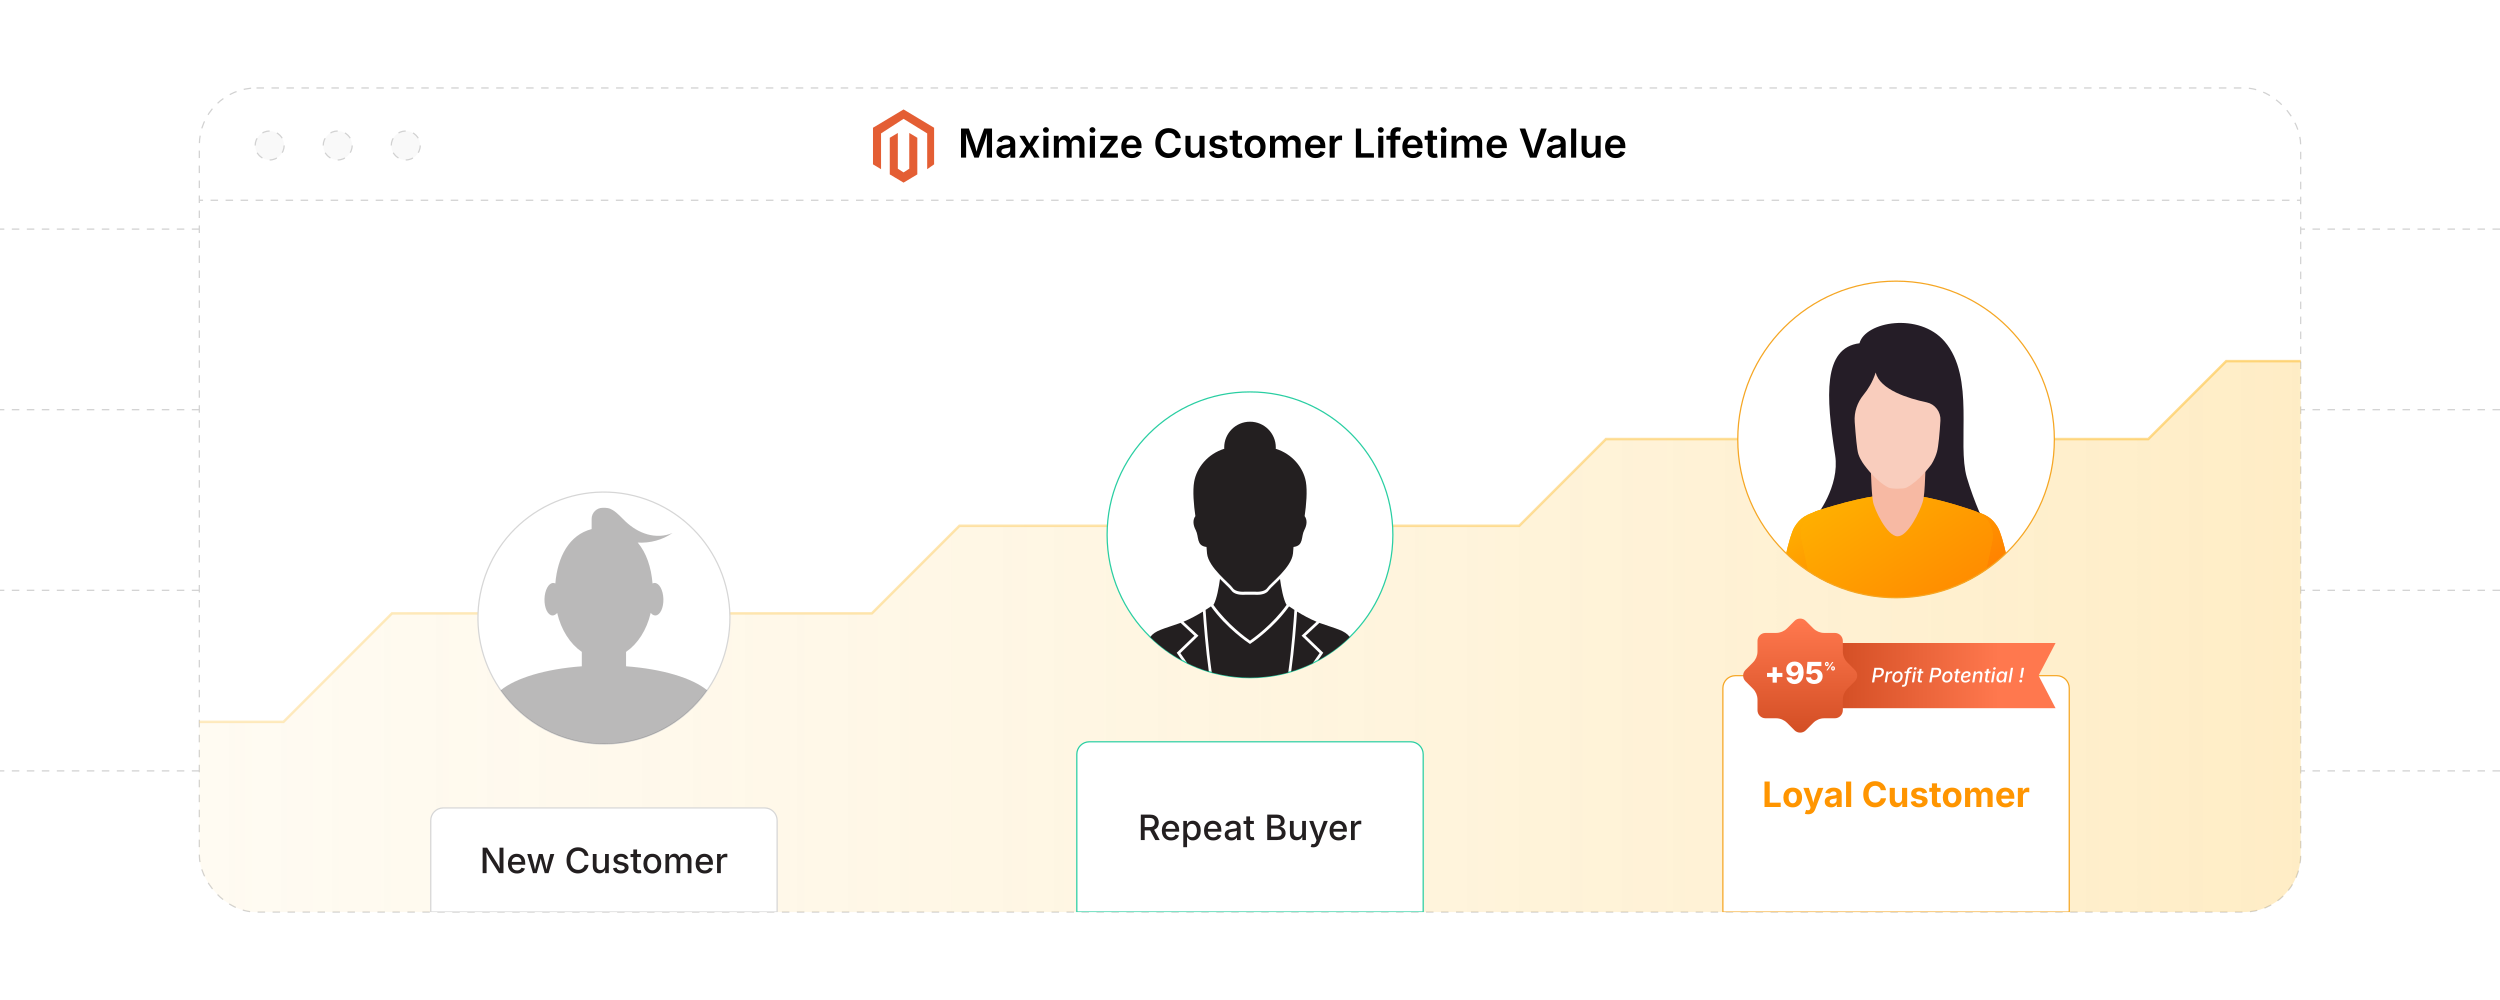
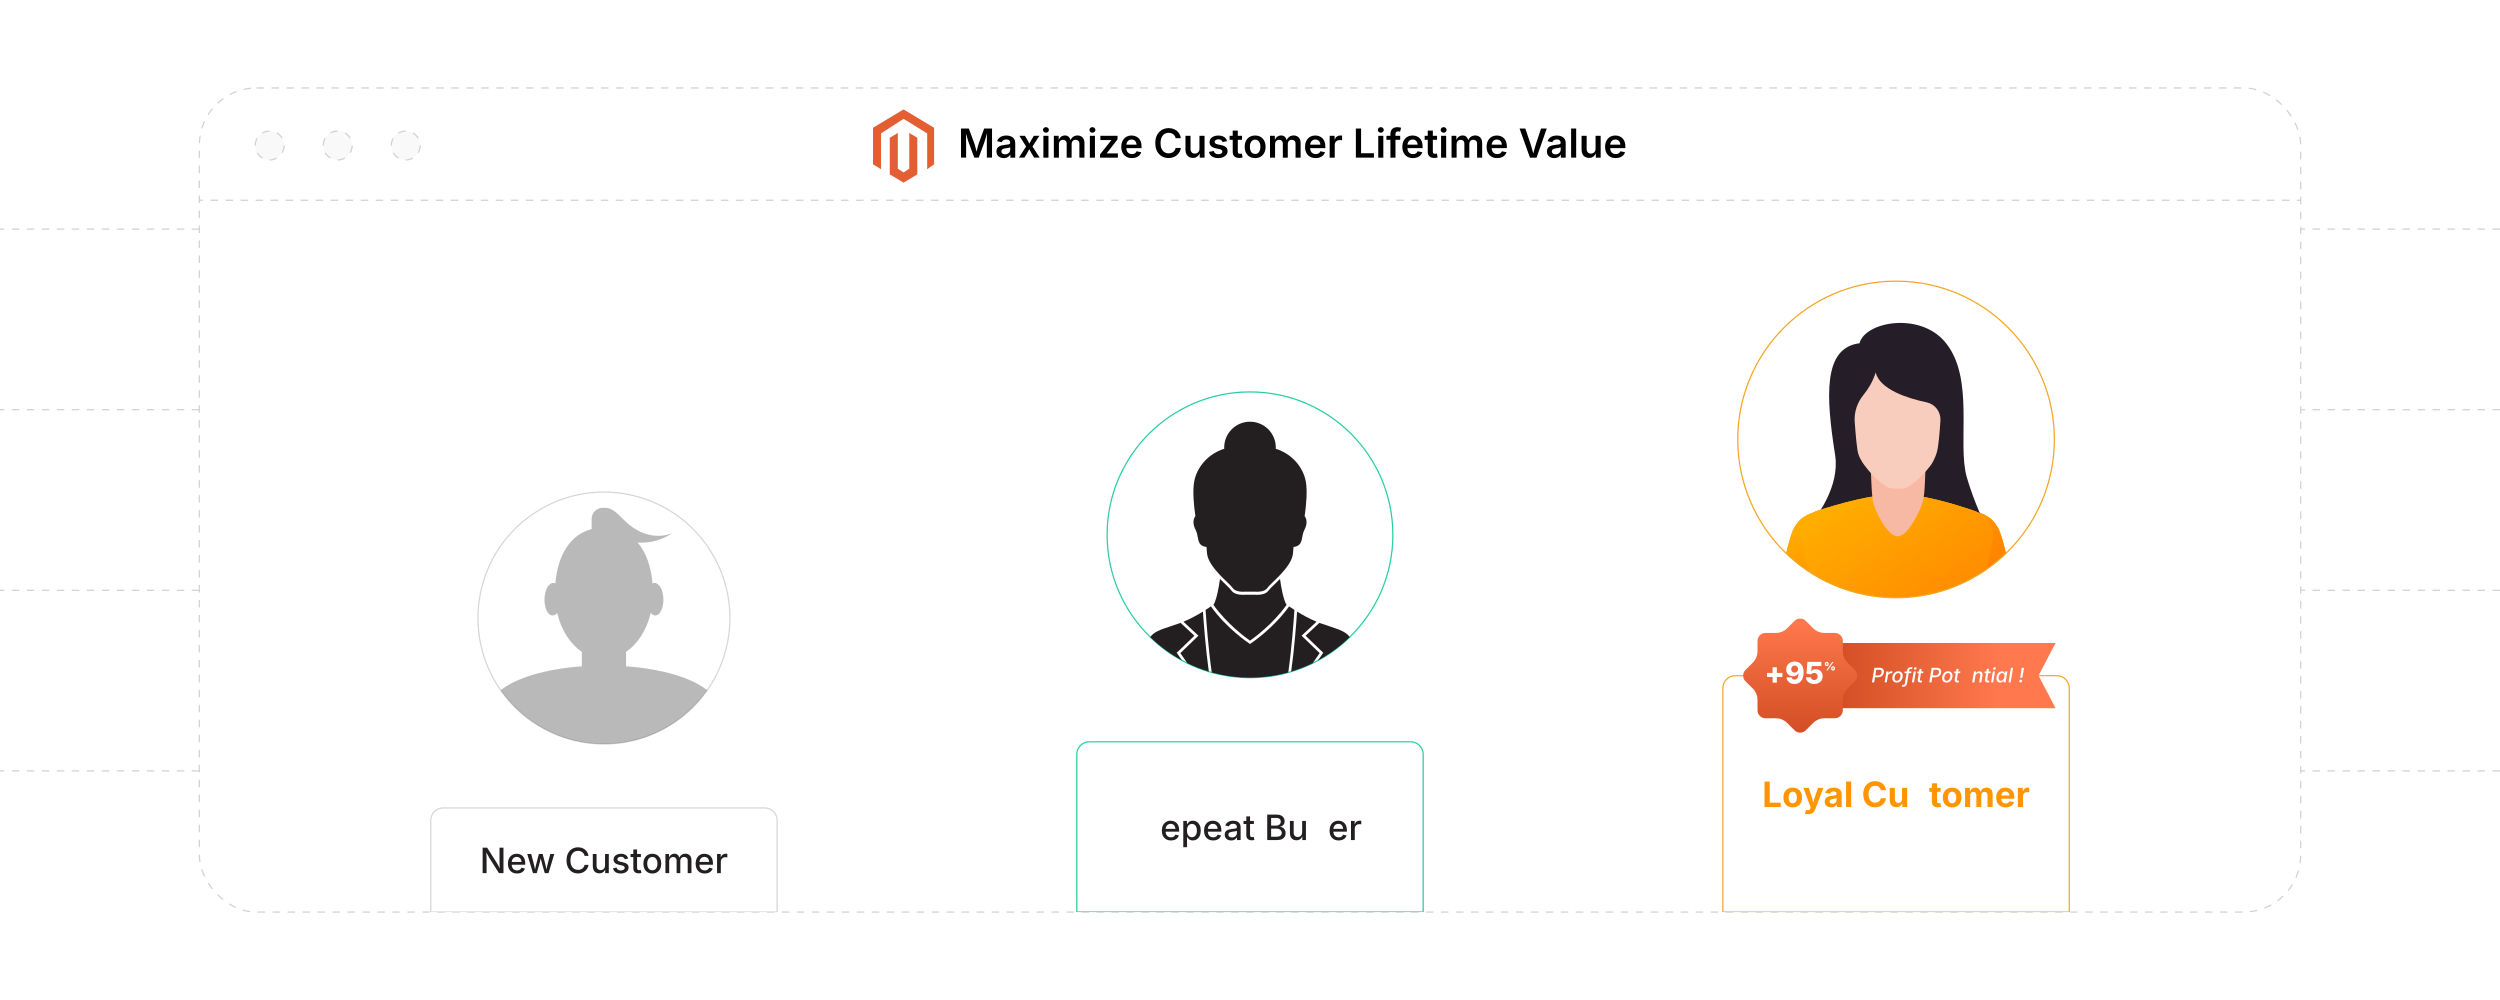
<svg xmlns="http://www.w3.org/2000/svg" xmlns:xlink="http://www.w3.org/1999/xlink" id="Layer_1" viewBox="0 0 1000 400">
  <defs>
    <clipPath id="clippath">
      <rect x="79.728" y="35.178" width="840.544" height="329.644" rx="22.873" ry="22.873" fill="none" stroke-width="0" />
    </clipPath>
    <linearGradient id="linear-gradient" x1="51.692" y1="272.228" x2="936.341" y2="272.228" gradientUnits="userSpaceOnUse">
      <stop offset="0" stop-color="#fedd96" stop-opacity=".2" />
      <stop offset=".999" stop-color="#febd2e" stop-opacity=".5" />
    </linearGradient>
    <linearGradient id="linear-gradient-2" x1="51.192" y1="272.228" x2="936.841" y2="272.228" gradientUnits="userSpaceOnUse">
      <stop offset="0" stop-color="#fedd96" />
      <stop offset=".999" stop-color="#febd2e" />
    </linearGradient>
    <filter id="drop-shadow-1" filterUnits="userSpaceOnUse">
      <feOffset dx="0" dy="5" />
      <feGaussianBlur result="blur" stdDeviation="4" />
      <feFlood flood-color="#333" flood-opacity=".09" />
      <feComposite in2="blur" operator="in" />
      <feComposite in="SourceGraphic" />
    </filter>
    <filter id="drop-shadow-2" filterUnits="userSpaceOnUse">
      <feOffset dx="0" dy="5" />
      <feGaussianBlur result="blur-2" stdDeviation="4" />
      <feFlood flood-color="#333" flood-opacity=".09" />
      <feComposite in2="blur-2" operator="in" />
      <feComposite in="SourceGraphic" />
    </filter>
    <filter id="outer-glow-3" filterUnits="userSpaceOnUse">
      <feOffset dx="0" dy="0" />
      <feGaussianBlur result="blur-3" stdDeviation="23" />
      <feFlood flood-color="#f5a623" flood-opacity=".38" />
      <feComposite in2="blur-3" operator="in" />
      <feComposite in="SourceGraphic" />
    </filter>
    <clipPath id="clippath-1">
      <circle cx="758.425" cy="175.776" r="63.318" fill="#fff" stroke="#f5a623" stroke-miterlimit="10" stroke-width=".5" />
    </clipPath>
    <linearGradient id="Degradado_sin_nombre_14" x1="817.229" y1="274.978" x2="750.514" y2="168.468" gradientUnits="userSpaceOnUse">
      <stop offset=".041" stop-color="#ff5700" />
      <stop offset="1" stop-color="#ffc600" />
    </linearGradient>
    <linearGradient id="Degradado_sin_nombre_14-2" x1="817.229" x2="750.514" y2="168.468" xlink:href="#Degradado_sin_nombre_14" />
    <linearGradient id="Degradado_sin_nombre_14-3" x1="747.528" y1="290.628" x2="691.181" y2="200.669" xlink:href="#Degradado_sin_nombre_14" />
    <linearGradient id="Degradado_sin_nombre_14-4" x1="747.528" y1="290.628" x2="691.181" y2="200.669" xlink:href="#Degradado_sin_nombre_14" />
    <linearGradient id="Degradado_sin_nombre_14-5" x1="811.549" y1="334.819" x2="707.774" y2="169.142" xlink:href="#Degradado_sin_nombre_14" />
    <linearGradient id="Degradado_sin_nombre_14-6" x1="811.549" y1="334.819" x2="707.774" y2="169.142" xlink:href="#Degradado_sin_nombre_14" />
    <linearGradient id="linear-gradient-3" x1="718.102" y1="270.24" x2="799.679" y2="270.24" gradientUnits="userSpaceOnUse">
      <stop offset=".218" stop-color="#d44f25" />
      <stop offset=".999" stop-color="#ff784e" />
    </linearGradient>
    <linearGradient id="linear-gradient-4" x1="720.065" y1="292.17" x2="720.065" y2="248.075" gradientUnits="userSpaceOnUse">
      <stop offset="0" stop-color="#d44f25" />
      <stop offset=".999" stop-color="#ff784e" />
    </linearGradient>
  </defs>
  <line x1="79.728" y1="91.645" y2="91.645" fill="none" stroke="#d1d1d1" stroke-dasharray="0 0 3 3" stroke-miterlimit="10" stroke-width=".5" />
  <line x1="79.728" y1="163.882" y2="163.882" fill="none" stroke="#d1d1d1" stroke-dasharray="0 0 3 3" stroke-miterlimit="10" stroke-width=".5" />
  <line x1="79.728" y1="236.118" y2="236.118" fill="none" stroke="#d1d1d1" stroke-dasharray="0 0 3 3" stroke-miterlimit="10" stroke-width=".5" />
  <line x1="79.728" y1="308.355" y2="308.355" fill="none" stroke="#d1d1d1" stroke-dasharray="0 0 3 3" stroke-miterlimit="10" stroke-width=".5" />
  <line x1="1000" y1="91.645" x2="920.272" y2="91.645" fill="none" stroke="#d1d1d1" stroke-dasharray="0 0 3 3" stroke-miterlimit="10" stroke-width=".5" />
  <line x1="1000" y1="163.882" x2="920.272" y2="163.882" fill="none" stroke="#d1d1d1" stroke-dasharray="0 0 3 3" stroke-miterlimit="10" stroke-width=".5" />
  <line x1="1000" y1="236.118" x2="920.272" y2="236.118" fill="none" stroke="#d1d1d1" stroke-dasharray="0 0 3 3" stroke-miterlimit="10" stroke-width=".5" />
  <line x1="1000" y1="308.355" x2="920.272" y2="308.355" fill="none" stroke="#d1d1d1" stroke-dasharray="0 0 3 3" stroke-miterlimit="10" stroke-width=".5" />
  <rect x="79.728" y="35.178" width="840.544" height="329.644" rx="22.873" ry="22.873" fill="#fff" stroke-width="0" />
  <rect x="79.728" y="35.178" width="840.544" height="329.644" rx="22.873" ry="22.873" fill="none" stroke="#d1d1d1" stroke-dasharray="0 0 2.996 2.996" stroke-miterlimit="10" stroke-width=".5" />
  <line x1="79.728" y1="80.103" x2="81.228" y2="80.103" fill="none" stroke="#d1d1d1" stroke-miterlimit="10" stroke-width=".5" />
  <line x1="84.23" y1="80.103" x2="917.271" y2="80.103" fill="none" stroke="#d1d1d1" stroke-dasharray="0 0 3.002 3.002" stroke-miterlimit="10" stroke-width=".5" />
  <line x1="918.772" y1="80.103" x2="920.272" y2="80.103" fill="none" stroke="#d1d1d1" stroke-miterlimit="10" stroke-width=".5" />
  <circle cx="107.862" cy="58.193" r="5.788" fill="#f9f9f9" stroke-width="0" />
  <circle cx="107.862" cy="58.193" r="5.788" fill="none" stroke="#d1d1d1" stroke-dasharray="0 0 3.026 3.026" stroke-miterlimit="10" stroke-width=".5" />
  <circle cx="135.078" cy="58.193" r="5.788" fill="#f9f9f9" stroke-width="0" />
  <circle cx="135.078" cy="58.193" r="5.788" fill="none" stroke="#d1d1d1" stroke-dasharray="0 0 3.026 3.026" stroke-miterlimit="10" stroke-width=".5" />
  <circle cx="162.294" cy="58.193" r="5.788" fill="#f9f9f9" stroke-width="0" />
  <circle cx="162.294" cy="58.193" r="5.788" fill="none" stroke="#d1d1d1" stroke-dasharray="0 0 3.026 3.026" stroke-miterlimit="10" stroke-width=".5" />
  <g clip-path="url(#clippath)">
-     <polyline points="51.692 400 51.692 288.748 113.381 288.748 156.776 245.353 348.737 245.353 383.765 210.324 607.679 210.324 642.377 175.626 859.303 175.626 890.473 144.456 936.341 144.456 936.341 400 51.692 400" fill="url(#linear-gradient)" opacity=".56" stroke="url(#linear-gradient-2)" stroke-miterlimit="10" />
    <path d="M305.85,323.172h-128.548c-2.761,0-5,2.239-5,5v36.65h138.548v-36.65c0-2.761-2.239-5-5-5Z" fill="#fff" stroke="#d6d6d6" stroke-miterlimit="10" stroke-width=".5" />
    <path d="M193.051,349.246v-10.186h1.798l3.835,6.063c.127.2.271.439.431.718s.328.592.506.939c.178.35.353.729.526,1.139h-.191c-.041-.388-.072-.771-.092-1.152-.021-.38-.035-.736-.044-1.069s-.014-.613-.014-.841v-5.797h1.579v10.186h-1.805l-3.438-5.421c-.182-.296-.361-.595-.537-.896s-.369-.648-.581-1.043c-.212-.394-.471-.873-.776-1.438h.246c.023.501.045.97.068,1.405.023.435.04.82.051,1.154.011.336.017.604.017.804v5.435h-1.579Z" fill="#231f20" stroke-width="0" />
    <path d="M206.818,349.403c-.752,0-1.401-.162-1.948-.485s-.967-.779-1.261-1.367-.441-1.278-.441-2.071c0-.784.145-1.475.434-2.071s.698-1.062,1.227-1.398c.529-.334,1.148-.502,1.859-.502.438,0,.859.072,1.265.215.406.145.77.368,1.094.674s.58.701.769,1.186c.189.486.284,1.075.284,1.768v.533h-6.091v-1.121h5.318l-.704.369c0-.47-.073-.883-.219-1.24-.146-.358-.361-.638-.646-.838s-.642-.301-1.07-.301c-.424,0-.786.103-1.087.308s-.53.476-.687.81c-.157.336-.236.701-.236,1.098v.766c0,.524.09.967.27,1.33.18.361.432.635.755.82.324.184.7.276,1.128.276.283,0,.538-.04.766-.12.228-.079.425-.2.591-.361.167-.162.293-.361.379-.599l1.415.335c-.123.392-.329.738-.619,1.039s-.649.534-1.08.701c-.431.166-.919.249-1.466.249Z" fill="#231f20" stroke-width="0" />
    <path d="M213.189,349.246l-2.297-7.643h1.586l.841,3.165c.123.474.255,1.001.396,1.583.141.58.278,1.235.41,1.965h-.219c.132-.702.269-1.345.41-1.928s.276-1.123.403-1.62l.841-3.165h1.504l.827,3.165c.127.483.261,1.017.4,1.6s.274,1.232.407,1.948h-.226c.137-.706.273-1.352.41-1.935s.269-1.121.396-1.613l.841-3.165h1.6l-2.304,7.643h-1.511l-.943-3.288c-.096-.333-.189-.681-.28-1.042-.091-.363-.18-.733-.267-1.111s-.175-.754-.267-1.128h.308c-.086.369-.174.744-.263,1.124-.089.381-.179.755-.27,1.121-.091.367-.185.713-.28,1.036l-.943,3.288h-1.511Z" fill="#231f20" stroke-width="0" />
    <path d="M231.202,349.383c-.879,0-1.666-.209-2.358-.625-.693-.418-1.237-1.017-1.634-1.799-.396-.781-.595-1.714-.595-2.799,0-1.089.198-2.024.595-2.807.396-.781.941-1.382,1.634-1.801s1.479-.629,2.358-.629c.538,0,1.042.077,1.514.232s.893.381,1.265.677.679.656.923,1.08.409.904.496,1.442h-1.565c-.064-.323-.177-.609-.338-.857-.162-.249-.359-.46-.591-.633s-.492-.303-.779-.39-.59-.13-.909-.13c-.583,0-1.106.146-1.569.441-.462.293-.826.725-1.09,1.291-.264.568-.396,1.262-.396,2.082s.134,1.514.403,2.082c.269.566.633.995,1.094,1.285.46.289.98.434,1.559.434.319,0,.621-.045.906-.133.285-.09.544-.219.779-.391.235-.17.433-.381.595-.632s.274-.535.338-.854h1.572c-.078.501-.235.961-.472,1.377-.237.418-.54.781-.909,1.091s-.792.548-1.268.714c-.476.167-.995.25-1.555.25Z" fill="#231f20" stroke-width="0" />
    <path d="M239.727,349.342c-.52,0-.975-.109-1.367-.328s-.696-.542-.913-.971-.325-.957-.325-1.586v-4.854h1.504v4.669c0,.552.145.982.434,1.292s.683.465,1.179.465c.342,0,.646-.074.913-.223.267-.147.478-.364.632-.648.155-.285.232-.628.232-1.029v-4.525h1.504v7.643h-1.436l-.007-1.873h.144c-.223.692-.549,1.194-.978,1.504s-.934.465-1.518.465Z" fill="#231f20" stroke-width="0" />
    <path d="M248.285,349.403c-.551,0-1.042-.08-1.473-.239s-.784-.396-1.06-.707c-.276-.312-.459-.694-.55-1.146l1.415-.294c.105.396.301.69.588.882s.652.287,1.094.287c.483,0,.868-.102,1.155-.304.287-.203.431-.446.431-.729,0-.246-.088-.449-.263-.608s-.445-.278-.81-.355l-1.285-.294c-.711-.159-1.24-.415-1.586-.766s-.52-.8-.52-1.347c0-.456.127-.854.383-1.196s.604-.607,1.046-.797c.442-.188.953-.283,1.531-.283.551,0,1.023.08,1.415.239s.71.383.954.67.418.62.523.998l-1.347.294c-.096-.269-.262-.505-.499-.707-.237-.203-.581-.305-1.032-.305-.415,0-.761.094-1.039.28s-.417.424-.417.711c0,.255.092.462.277.618.185.158.486.284.906.38l1.23.273c.707.159,1.23.41,1.572.752s.513.779.513,1.312c0,.465-.133.876-.4,1.233-.267.358-.636.639-1.107.842-.472.202-1.02.304-1.644.304Z" fill="#231f20" stroke-width="0" />
    <path d="M256.352,341.603v1.224h-4.143v-1.224h4.143ZM253.323,339.785h1.504v7.396c0,.306.065.529.195.674.13.143.343.215.639.215.078,0,.18-.009.308-.027s.237-.036.328-.055l.267,1.203c-.16.055-.331.095-.513.119-.182.025-.362.038-.54.038-.693,0-1.23-.179-1.613-.536-.383-.358-.574-.86-.574-1.508v-7.52Z" fill="#231f20" stroke-width="0" />
    <path d="M260.925,349.403c-.715,0-1.341-.164-1.876-.492s-.951-.788-1.248-1.381-.444-1.28-.444-2.064c0-.793.148-1.487.444-2.081.296-.596.712-1.057,1.248-1.385s1.161-.492,1.876-.492c.72,0,1.348.164,1.883.492s.951.789,1.248,1.385c.296.594.444,1.288.444,2.081,0,.784-.148,1.472-.444,2.064s-.712,1.053-1.248,1.381-1.163.492-1.883.492ZM260.925,348.132c.465,0,.849-.122,1.152-.366.303-.243.529-.566.677-.971.148-.402.222-.846.222-1.329,0-.487-.074-.936-.222-1.343-.148-.408-.374-.734-.677-.979-.303-.243-.687-.365-1.152-.365-.46,0-.841.122-1.142.365-.301.244-.525.569-.673.975s-.222.854-.222,1.347c0,.483.074.927.222,1.329.148.404.373.728.673.971.301.244.681.366,1.142.366Z" fill="#231f20" stroke-width="0" />
    <path d="M266.168,349.246v-7.643h1.429l.041,1.771h-.116c.109-.433.278-.788.506-1.066s.495-.486.8-.626c.305-.139.625-.208.957-.208.556,0,1.005.172,1.347.517.342.344.572.823.69,1.438h-.191c.1-.419.273-.774.52-1.066s.543-.513.892-.663.721-.226,1.118-.226c.451,0,.86.098,1.227.294s.657.487.872.875.321.87.321,1.449v5.154h-1.504v-5.004c0-.511-.143-.88-.427-1.107s-.621-.342-1.008-.342c-.314,0-.585.066-.813.198s-.403.315-.526.55c-.123.235-.185.505-.185.811v4.895h-1.483v-5.1c0-.41-.131-.738-.393-.984s-.596-.369-1.001-.369c-.278,0-.537.064-.776.195-.239.129-.431.32-.574.574-.144.252-.215.563-.215.933v4.751h-1.504Z" fill="#231f20" stroke-width="0" />
    <path d="M281.897,349.403c-.752,0-1.401-.162-1.948-.485s-.967-.779-1.261-1.367-.441-1.278-.441-2.071c0-.784.145-1.475.434-2.071s.698-1.062,1.227-1.398c.529-.334,1.148-.502,1.859-.502.438,0,.859.072,1.265.215.406.145.77.368,1.094.674s.58.701.769,1.186c.189.486.284,1.075.284,1.768v.533h-6.091v-1.121h5.318l-.704.369c0-.47-.073-.883-.219-1.24-.146-.358-.361-.638-.646-.838s-.642-.301-1.07-.301c-.424,0-.786.103-1.087.308s-.53.476-.687.81c-.157.336-.236.701-.236,1.098v.766c0,.524.09.967.27,1.33.18.361.432.635.755.82.324.184.7.276,1.128.276.283,0,.538-.04.766-.12.228-.079.425-.2.591-.361.167-.162.293-.361.379-.599l1.415.335c-.123.392-.329.738-.619,1.039s-.649.534-1.08.701c-.431.166-.919.249-1.466.249Z" fill="#231f20" stroke-width="0" />
    <path d="M286.826,349.246v-7.643h1.456v1.23h.082c.141-.419.387-.747.738-.984s.75-.355,1.196-.355c.096,0,.205.004.328.01.123.008.226.018.308.031v1.436c-.055-.019-.16-.036-.314-.055s-.312-.027-.472-.027c-.346,0-.659.073-.937.219s-.495.348-.649.605c-.155.257-.232.555-.232.892v4.642h-1.504Z" fill="#231f20" stroke-width="0" />
    <g filter="url(#drop-shadow-1)">
      <circle cx="241.575" cy="242.223" r="50.386" transform="translate(-51.529 418.633) rotate(-76.119)" fill="#fff" stroke="#d6d6d6" stroke-miterlimit="10" stroke-width=".5" />
      <path d="M250.426,261.514v-5.763c4.674-3.178,8.272-8.788,9.86-15.593.551.668,1.2,1.05,1.887,1.031,1.858-.051,3.284-3.005,3.184-6.597-.1-3.592-1.686-6.462-3.544-6.411-.277.008-.542.087-.795.215-.544-6.556-2.491-12.321-5.924-16.356,4.917.266,9.931-1.042,13.958-3.885-3.135,1.414-6.781,1.506-10.093.578-3.311-.928-6.3-2.829-8.801-5.189-1.645-1.552-3.119-3.325-5.044-4.51-.651-.401-1.373-.722-2.124-.818-.291-.061-.591-.093-.9-.093h-1.028c-2.425,0-4.409,1.984-4.409,4.409v4.1c-8.902,2.296-13.622,10.953-14.519,21.766-.254-.129-.519-.208-.795-.215-1.858-.051-3.445,2.819-3.544,6.411-.1,3.592,1.326,6.546,3.183,6.597.687.019,1.336-.363,1.888-1.031,1.588,6.806,5.186,12.415,9.86,15.593v5.763c-14.506,1.067-26.513,4.707-32.432,9.583,9.112,13.003,24.199,21.512,41.282,21.512,17.083,0,32.17-8.509,41.282-21.512-5.918-4.877-17.925-8.516-32.431-9.583Z" fill="#231f20" opacity=".31" stroke-width="0" />
    </g>
    <path d="M564.274,296.72h-128.548c-2.761,0-5,2.239-5,5v63.102h138.548v-63.102c0-2.761-2.239-5-5-5Z" fill="#fff" stroke="#29cea2" stroke-miterlimit="10" stroke-width=".5" />
-     <path d="M456.325,336.02v-10.186h3.65c.783,0,1.438.136,1.962.406.523.271.916.648,1.176,1.132s.39,1.037.39,1.661c0,.629-.131,1.18-.394,1.65-.262.473-.655.838-1.179,1.098-.524.26-1.181.39-1.969.39h-2.741v-1.333h2.591c.501,0,.905-.072,1.213-.215.308-.145.534-.351.681-.619.146-.269.219-.593.219-.971,0-.383-.073-.713-.219-.991-.146-.278-.374-.493-.684-.646-.311-.153-.718-.229-1.224-.229h-1.914v8.853h-1.559ZM462.115,336.02l-2.468-4.601h1.729l2.509,4.601h-1.771Z" fill="#231f20" stroke-width="0" />
    <path d="M468.384,336.178c-.752,0-1.401-.162-1.948-.485s-.968-.779-1.262-1.367-.44-1.278-.44-2.071c0-.784.145-1.475.434-2.071.29-.597.698-1.062,1.228-1.398.528-.334,1.148-.502,1.859-.502.438,0,.858.072,1.265.215.405.145.77.368,1.094.674.323.306.58.701.769,1.186.189.486.284,1.075.284,1.768v.533h-6.091v-1.121h5.318l-.704.369c0-.47-.073-.883-.219-1.24-.146-.358-.361-.638-.646-.838-.284-.2-.642-.301-1.069-.301-.424,0-.786.103-1.087.308s-.53.476-.688.81c-.157.336-.235.701-.235,1.098v.766c0,.524.09.967.27,1.33.181.361.432.635.756.82.323.184.699.276,1.128.276.282,0,.537-.04.766-.12.228-.079.425-.2.591-.361.167-.162.293-.361.38-.599l1.415.335c-.123.392-.329.738-.619,1.039-.289.301-.649.534-1.08.701-.431.166-.919.249-1.466.249Z" fill="#231f20" stroke-width="0" />
    <path d="M473.312,338.878v-10.5h1.463v1.244h.123c.091-.159.218-.344.379-.554.162-.21.388-.394.677-.55.29-.158.674-.236,1.152-.236.61,0,1.156.155,1.637.465.481.31.86.759,1.139,1.347.277.588.417,1.297.417,2.126,0,.82-.137,1.525-.41,2.115-.273.591-.65,1.044-1.132,1.361-.48.316-1.031.475-1.65.475-.461,0-.838-.078-1.132-.236-.294-.156-.523-.34-.69-.55-.166-.21-.295-.396-.386-.561h-.082v4.054h-1.504ZM476.771,334.892c.438,0,.804-.118,1.101-.355.296-.237.519-.559.666-.964.148-.405.223-.861.223-1.367,0-.501-.074-.951-.223-1.35-.147-.399-.369-.715-.663-.947s-.662-.349-1.104-.349c-.429,0-.791.11-1.087.331-.297.222-.52.529-.67.924-.15.394-.226.857-.226,1.391,0,.528.076.994.229,1.398.153.402.377.719.674.946.296.228.656.342,1.08.342Z" fill="#231f20" stroke-width="0" />
    <path d="M485.262,336.178c-.752,0-1.401-.162-1.948-.485s-.968-.779-1.262-1.367-.44-1.278-.44-2.071c0-.784.145-1.475.434-2.071.29-.597.698-1.062,1.228-1.398.528-.334,1.148-.502,1.859-.502.438,0,.858.072,1.265.215.405.145.77.368,1.094.674.323.306.58.701.769,1.186.189.486.284,1.075.284,1.768v.533h-6.091v-1.121h5.318l-.704.369c0-.47-.073-.883-.219-1.24-.146-.358-.361-.638-.646-.838-.284-.2-.642-.301-1.069-.301-.424,0-.786.103-1.087.308s-.53.476-.688.81c-.157.336-.235.701-.235,1.098v.766c0,.524.09.967.27,1.33.181.361.432.635.756.82.323.184.699.276,1.128.276.282,0,.537-.04.766-.12.228-.079.425-.2.591-.361.167-.162.293-.361.38-.599l1.415.335c-.123.392-.329.738-.619,1.039-.289.301-.649.534-1.08.701-.431.166-.919.249-1.466.249Z" fill="#231f20" stroke-width="0" />
    <path d="M492.467,336.191c-.483,0-.921-.09-1.312-.271-.393-.18-.702-.442-.93-.789-.229-.347-.342-.771-.342-1.271,0-.433.083-.788.249-1.066.167-.278.393-.499.677-.663.285-.164.602-.287.95-.369s.703-.144,1.063-.185c.451-.055.817-.1,1.101-.133.282-.035.491-.092.625-.172.135-.079.202-.208.202-.386v-.041c0-.287-.055-.528-.164-.725s-.272-.348-.489-.454c-.216-.107-.486-.161-.81-.161-.333,0-.619.052-.858.153-.239.104-.433.234-.581.394-.147.159-.259.326-.331.499l-1.415-.369c.173-.456.421-.822.745-1.101.323-.278.694-.48,1.114-.608.419-.128.852-.191,1.299-.191.31,0,.638.036.984.109.346.073.672.205.978.396.305.191.554.46.745.807s.287.798.287,1.354v5.072h-1.456v-1.046h-.075c-.101.196-.249.388-.444.574-.196.187-.443.341-.742.462-.298.12-.655.181-1.069.181ZM492.802,334.981c.41,0,.761-.08,1.053-.239.291-.159.515-.371.67-.636.154-.265.232-.545.232-.841v-.978c-.055.055-.158.104-.312.146-.152.044-.327.082-.522.117-.196.033-.386.062-.567.085-.183.022-.333.041-.451.055-.283.036-.541.098-.776.185-.234.087-.421.21-.561.369-.139.159-.208.371-.208.636,0,.241.062.444.188.608.126.164.295.287.51.369.214.082.462.123.745.123Z" fill="#231f20" stroke-width="0" />
    <path d="M501.545,328.378v1.224h-4.143v-1.224h4.143ZM498.517,326.559h1.504v7.396c0,.306.064.529.194.674.13.143.343.215.64.215.077,0,.18-.009.308-.027.127-.019.236-.036.328-.055l.267,1.203c-.16.055-.331.095-.513.119-.183.025-.362.038-.54.038-.693,0-1.23-.179-1.613-.536-.383-.358-.574-.86-.574-1.508v-7.52Z" fill="#231f20" stroke-width="0" />
    <path d="M506.891,336.02v-10.186h3.753c.725,0,1.323.118,1.798.355.474.237.827.557,1.06.961.232.402.349.855.349,1.356,0,.424-.078.78-.232,1.069-.155.29-.363.522-.626.697-.262.176-.55.305-.864.387v.103c.342.014.674.122.998.325.323.202.591.487.803.854.212.367.318.812.318,1.337,0,.515-.122.979-.366,1.395-.243.415-.618.743-1.124.984s-1.155.362-1.948.362h-3.917ZM508.449,330.244h2.044c.342,0,.651-.066.93-.198.277-.132.496-.319.656-.561.159-.241.239-.524.239-.848,0-.419-.146-.77-.438-1.049-.292-.281-.741-.421-1.347-.421h-2.085v3.076ZM508.449,334.681h2.201c.729,0,1.253-.142,1.572-.424.318-.282.479-.634.479-1.053,0-.328-.081-.624-.243-.889-.161-.265-.391-.475-.687-.633-.297-.156-.649-.235-1.06-.235h-2.263v3.233Z" fill="#231f20" stroke-width="0" />
    <path d="M518.573,336.116c-.52,0-.976-.109-1.367-.328-.393-.219-.696-.542-.913-.971-.216-.429-.324-.957-.324-1.586v-4.854h1.504v4.669c0,.552.145.982.434,1.292.29.31.683.465,1.18.465.342,0,.646-.074.912-.223.267-.147.478-.364.633-.648.154-.285.232-.628.232-1.029v-4.525h1.504v7.643h-1.436l-.007-1.873h.144c-.224.692-.55,1.194-.978,1.504-.429.31-.935.465-1.518.465Z" fill="#231f20" stroke-width="0" />
-     <path d="M524.288,338.768l.369-1.224.171.041c.26.068.493.087.7.055.208-.032.388-.129.54-.29.153-.162.274-.407.366-.735l.164-.561-2.905-7.677h1.627l1.511,4.341c.168.483.309.964.42,1.442.112.479.233.955.366,1.429h-.465c.132-.474.259-.951.379-1.433.121-.48.266-.96.435-1.438l1.538-4.341h1.613l-3.322,8.702c-.155.41-.346.752-.571,1.025s-.493.479-.803.618c-.311.14-.67.209-1.08.209-.237,0-.449-.018-.636-.051-.188-.035-.326-.072-.417-.113Z" fill="#231f20" stroke-width="0" />
    <path d="M535.472,336.178c-.752,0-1.401-.162-1.948-.485s-.968-.779-1.262-1.367-.44-1.278-.44-2.071c0-.784.145-1.475.434-2.071.29-.597.698-1.062,1.228-1.398.528-.334,1.148-.502,1.859-.502.438,0,.858.072,1.265.215.405.145.77.368,1.094.674.323.306.58.701.769,1.186.189.486.284,1.075.284,1.768v.533h-6.091v-1.121h5.318l-.704.369c0-.47-.073-.883-.219-1.24-.146-.358-.361-.638-.646-.838-.284-.2-.642-.301-1.069-.301-.424,0-.786.103-1.087.308s-.53.476-.688.81c-.157.336-.235.701-.235,1.098v.766c0,.524.09.967.27,1.33.181.361.432.635.756.82.323.184.699.276,1.128.276.282,0,.537-.04.766-.12.228-.079.425-.2.591-.361.167-.162.293-.361.38-.599l1.415.335c-.123.392-.329.738-.619,1.039-.289.301-.649.534-1.08.701-.431.166-.919.249-1.466.249Z" fill="#231f20" stroke-width="0" />
    <path d="M540.4,336.02v-7.643h1.456v1.23h.082c.141-.419.387-.747.738-.984.351-.237.749-.355,1.196-.355.096,0,.205.004.328.01.123.008.226.018.308.031v1.436c-.055-.019-.16-.036-.314-.055-.155-.019-.312-.027-.472-.027-.347,0-.659.073-.937.219-.278.146-.495.348-.649.605-.155.257-.232.555-.232.892v4.642h-1.504Z" fill="#231f20" stroke-width="0" />
    <g filter="url(#drop-shadow-2)">
      <path d="M557.149,208.916c0,16.029-6.597,30.527-17.231,40.904-.147.156-.303.303-.459.45-3.67,3.496-7.799,6.514-12.295,8.937-.688.385-1.386.743-2.092,1.074-2.753,1.349-5.624,2.477-8.606,3.377-.385.119-.771.229-1.165.33-.248.073-.505.147-.762.211h-.009c-1.092.294-2.22.551-3.349.771-.844.174-1.688.321-2.542.45-.835.119-1.67.229-2.523.321-2.009.22-4.046.33-6.111.33-2.074,0-4.12-.11-6.129-.33-.844-.092-1.679-.202-2.514-.321-.853-.128-1.698-.275-2.542-.45h-.009c-1.129-.22-2.239-.477-3.34-.762-.257-.064-.514-.138-.762-.211-.395-.101-.78-.22-1.174-.339-2.973-.89-5.854-2.028-8.607-3.377-.707-.34-1.404-.697-2.092-1.083h-.009c-4.496-2.422-8.625-5.432-12.286-8.928-.156-.147-.312-.294-.459-.45-10.625-10.377-17.231-24.875-17.231-40.904,0-31.563,25.581-57.145,57.154-57.145,31.554,0,57.145,25.581,57.145,57.145Z" fill="#fff" stroke="#29cea2" stroke-miterlimit="10" stroke-width=".5" />
      <path d="M522.339,187.68c-.999-5.66-5.455-11.124-12.042-13.167.008-.17.026-.337.026-.509,0-5.701-4.621-10.322-10.322-10.322-5.701,0-10.322,4.621-10.322,10.322,0,.17.017.335.025.503-6.586,2.044-11.04,7.513-12.038,13.173-.649,3.678-.175,9.243.485,13.768-1.056,1.391-1.004,3.445.12,5.554,1.426,2.673.119,6.282,4.333,6.784.063,1.004.131,1.894.206,2.608.593,5.666,9.091,11.948,10.277,13.796,1.186,1.848,4.842,1.478,4.842,1.478h4.15s3.656.37,4.842-1.478c1.186-1.848,9.684-8.13,10.277-13.796.075-.714.143-1.604.206-2.608,4.214-.502,2.907-4.111,4.333-6.784,1.125-2.109,1.177-4.163.121-5.554.66-4.524,1.133-10.09.484-13.768Z" fill="#231f20" stroke-width="0" />
      <path d="M500.002,251.259c1.605-1.12,9.151-6.612,14.669-14.36-.097-.069-.165-.118-.165-.118-1.207-2.317-2.009-6.623-2.501-10.208-.802.819-1.592,1.581-2.298,2.261-1.015.977-1.892,1.821-2.166,2.249-1.032,1.608-3.395,1.848-4.711,1.848-.393,0-.682-.021-.786-.03h-4.083c-.103.009-.393.03-.786.03-1.317,0-3.679-.24-4.711-1.848-.275-.428-1.151-1.272-2.166-2.249-.706-.68-1.496-1.442-2.298-2.261-.492,3.585-1.295,7.892-2.501,10.208,0,0-.068.049-.165.118,5.518,7.749,13.064,13.24,14.669,14.361Z" fill="#231f20" stroke-width="0" />
      <path d="M539.918,249.82c-.147.156-.303.303-.459.45-3.67,3.496-7.799,6.514-12.295,8.937l2.138-3.101-7.065-6.817,5.524-5.147c.11.037.22.083.33.119,6.46,2.312,9.882,2.872,11.818,5.551,0,0,0,.009.009.009Z" fill="#231f20" stroke-width="0" />
      <path d="M483.535,263.657c-2.973-.89-5.854-2.028-8.607-3.377l-2.78-4.028,7.23-6.973-5.992-5.588c2.789-1.156,5.579-2.707,7.781-4.056.303,4.45,1.101,15.039,2.367,24.021Z" fill="#231f20" stroke-width="0" />
      <path d="M527.852,256.252l-2.78,4.028c-2.753,1.349-5.624,2.477-8.606,3.377,1.275-8.983,2.065-19.571,2.367-24.021,2.202,1.349,5.001,2.9,7.781,4.056l-5.982,5.588,7.221,6.973Z" fill="#231f20" stroke-width="0" />
      <path d="M470.698,256.106l2.129,3.092c-4.496-2.422-8.625-5.432-12.286-8.928-.156-.147-.312-.294-.459-.45.009,0,.009-.009.009-.009,1.936-2.679,5.358-3.239,11.827-5.551.11-.037.22-.083.33-.119l5.514,5.147-7.065,6.817Z" fill="#231f20" stroke-width="0" />
      <path d="M517.768,238.966c-.275,4.083-1.092,15.543-2.468,25.021-.248.073-.505.147-.762.211h-.009c-1.092.294-2.22.551-3.349.771-.844.174-1.688.321-2.542.45-.835.119-1.67.229-2.523.321-2.009.22-4.046.33-6.111.33-2.074,0-4.12-.11-6.129-.33-.844-.092-1.679-.202-2.514-.321-.853-.128-1.698-.275-2.542-.45h-.009c-1.129-.22-2.239-.477-3.34-.762-.257-.064-.514-.138-.762-.211-1.376-9.478-2.202-20.947-2.468-25.031.862-.541,1.587-1.028,2.138-1.404,6.148,8.671,14.754,14.461,15.314,14.828l.312.211.303-.211c.56-.367,9.166-6.157,15.323-14.828.541.376,1.275.862,2.138,1.404Z" fill="#231f20" stroke-width="0" />
    </g>
    <path d="M822.699,270.268h-128.548c-2.761,0-5,2.239-5,5v89.554h138.548v-89.554c0-2.761-2.239-5-5-5Z" fill="#fff" stroke="#f5a623" stroke-miterlimit="10" stroke-width=".5" />
    <path d="M705.805,322.794v-10.186h2.085v8.456h4.396v1.729h-6.48Z" fill="#ff9500" stroke-width="0" />
    <path d="M717.091,322.944c-.766,0-1.429-.165-1.989-.496-.561-.33-.992-.79-1.296-1.381-.303-.59-.454-1.276-.454-2.061,0-.793.151-1.484.454-2.074.304-.591.735-1.051,1.296-1.381.561-.331,1.224-.496,1.989-.496.77,0,1.435.165,1.992.496.559.33.989.79,1.292,1.381.304.59.455,1.281.455,2.074,0,.784-.151,1.471-.455,2.061-.303.591-.733,1.051-1.292,1.381-.558.331-1.223.496-1.992.496ZM717.091,321.331c.364,0,.67-.102.916-.305.246-.202.431-.48.554-.834.123-.353.185-.75.185-1.192,0-.451-.062-.853-.185-1.203s-.308-.627-.554-.827-.552-.301-.916-.301c-.365,0-.669.101-.913.301-.243.2-.427.477-.55.827s-.185.752-.185,1.203c0,.442.062.84.185,1.192.123.354.307.632.55.834.244.203.548.305.913.305Z" fill="#ff9500" stroke-width="0" />
    <path d="M721.951,325.501l.472-1.545.253.062c.273.073.517.094.731.062.214-.032.386-.118.516-.26s.209-.34.236-.595l.055-.41-2.871-7.663h2.181l1.285,3.965c.154.501.281,1.003.379,1.504.099.501.211,1.025.339,1.572h-.479c.123-.547.246-1.072.369-1.576.123-.503.267-1.003.431-1.5l1.34-3.965h2.153l-3.247,8.545c-.155.41-.354.766-.595,1.066-.242.301-.543.533-.902.697-.36.164-.796.246-1.306.246-.273,0-.529-.02-.766-.059-.237-.038-.429-.087-.574-.146Z" fill="#ff9500" stroke-width="0" />
    <path d="M732.431,322.944c-.483,0-.917-.086-1.303-.256-.385-.172-.688-.427-.909-.766-.221-.34-.331-.763-.331-1.269,0-.424.078-.779.235-1.066s.372-.518.643-.69c.271-.173.579-.306.923-.396.345-.091.705-.155,1.084-.191.441-.046.799-.088,1.069-.127.271-.038.47-.1.595-.184.126-.085.188-.209.188-.373v-.034c0-.219-.046-.403-.137-.554-.092-.15-.227-.266-.407-.346-.18-.079-.397-.119-.652-.119-.265,0-.495.04-.69.119-.196.08-.355.187-.479.318s-.215.28-.273.444l-1.88-.308c.132-.446.351-.825.656-1.135.305-.31.685-.547,1.138-.711.454-.164.965-.246,1.535-.246.41,0,.809.049,1.196.146.387.099.734.25,1.042.455s.552.473.731.803c.181.331.271.727.271,1.187v5.147h-1.941v-1.06h-.068c-.123.237-.287.445-.492.626-.205.18-.452.322-.742.427-.289.104-.623.157-1.001.157ZM733.012,321.502c.323,0,.607-.063.851-.191.244-.128.435-.301.571-.52s.205-.463.205-.731v-.827c-.06.046-.15.087-.273.123s-.26.068-.41.096-.299.053-.444.075c-.146.022-.276.041-.39.055-.251.036-.472.096-.663.178s-.34.19-.444.324c-.105.135-.157.307-.157.517,0,.196.05.361.15.495.1.135.236.236.41.305.173.068.371.103.595.103Z" fill="#ff9500" stroke-width="0" />
    <path d="M740.477,312.608v10.186h-2.051v-10.186h2.051Z" fill="#ff9500" stroke-width="0" />
    <path d="M750.033,322.931c-.902,0-1.71-.205-2.424-.615-.713-.41-1.275-1.005-1.688-1.784-.412-.779-.618-1.721-.618-2.823,0-1.107.207-2.052.622-2.834.414-.781.979-1.377,1.695-1.787.715-.41,1.52-.615,2.413-.615.578,0,1.117.081,1.616.242.499.162.942.398,1.33.708.387.31.704.689.95,1.138.246.449.407.961.485,1.535h-2.112c-.046-.282-.134-.532-.264-.748-.13-.217-.291-.401-.485-.555-.193-.152-.416-.269-.666-.348-.251-.08-.522-.12-.813-.12-.529,0-.992.132-1.392.396-.398.265-.708.648-.93,1.151-.221.504-.331,1.116-.331,1.836,0,.733.111,1.352.335,1.853.223.501.533.88.93,1.135s.856.383,1.381.383c.291,0,.562-.04.81-.12.249-.079.472-.195.67-.348.198-.153.362-.339.492-.558s.22-.467.271-.745h2.112c-.055.474-.195.928-.421,1.36s-.525.82-.898,1.162c-.374.342-.818.61-1.333.807-.516.196-1.094.294-1.736.294Z" fill="#ff9500" stroke-width="0" />
    <path d="M758.523,322.89c-.529,0-.991-.115-1.388-.346-.396-.229-.703-.561-.92-.99-.216-.432-.324-.945-.324-1.542v-4.86h2.051v4.505c0,.474.123.846.369,1.114s.583.403,1.012.403c.291,0,.549-.062.772-.188.223-.125.397-.307.522-.547.126-.238.188-.527.188-.864v-4.423h2.058v7.643h-1.941l-.027-1.907h.116c-.201.643-.507,1.137-.92,1.483-.412.347-.936.52-1.568.52Z" fill="#ff9500" stroke-width="0" />
-     <path d="M767.643,322.944c-.615,0-1.16-.088-1.634-.264-.475-.175-.861-.43-1.162-.766-.301-.334-.495-.739-.581-1.213l1.907-.328c.1.355.275.622.526.8.25.178.585.267,1.005.267.392,0,.7-.074.926-.223.226-.147.339-.336.339-.563,0-.2-.081-.364-.243-.492-.161-.128-.409-.226-.741-.294l-1.319-.273c-.738-.15-1.29-.406-1.654-.77-.365-.361-.547-.828-.547-1.397,0-.492.134-.915.403-1.269.269-.353.643-.625,1.121-.816s1.041-.287,1.688-.287c.602,0,1.123.083,1.565.25.441.166.8.401,1.073.707s.455.665.547,1.08l-1.818.321c-.078-.26-.227-.473-.448-.64-.221-.166-.519-.249-.892-.249-.338,0-.62.07-.848.212-.229.142-.342.33-.342.567,0,.191.074.354.222.485.148.132.402.234.763.308l1.374.273c.738.15,1.287.396,1.647.735.359.339.54.782.54,1.329,0,.501-.146.94-.438,1.315-.292.377-.694.669-1.207.879s-1.104.314-1.773.314Z" fill="#ff9500" stroke-width="0" />
    <path d="M776.242,315.151v1.565h-4.532v-1.565h4.532ZM772.763,313.333h2.051v7.226c0,.241.054.421.16.536.107.117.286.175.537.175.077,0,.187-.011.328-.03.141-.021.248-.04.321-.059l.294,1.538c-.229.068-.455.116-.681.144s-.44.041-.646.041c-.766,0-1.352-.187-1.757-.561-.406-.374-.608-.909-.608-1.606v-7.403Z" fill="#ff9500" stroke-width="0" />
    <path d="M780.856,322.944c-.766,0-1.429-.165-1.989-.496-.561-.33-.992-.79-1.296-1.381-.303-.59-.454-1.276-.454-2.061,0-.793.151-1.484.454-2.074.304-.591.735-1.051,1.296-1.381.561-.331,1.224-.496,1.989-.496.77,0,1.435.165,1.992.496.559.33.989.79,1.292,1.381.304.59.455,1.281.455,2.074,0,.784-.151,1.471-.455,2.061-.303.591-.733,1.051-1.292,1.381-.558.331-1.223.496-1.992.496ZM780.856,321.331c.364,0,.67-.102.916-.305.246-.202.431-.48.554-.834.123-.353.185-.75.185-1.192,0-.451-.062-.853-.185-1.203s-.308-.627-.554-.827-.552-.301-.916-.301c-.365,0-.669.101-.913.301-.243.2-.427.477-.55.827s-.185.752-.185,1.203c0,.442.062.84.185,1.192.123.354.307.632.55.834.244.203.548.305.913.305Z" fill="#ff9500" stroke-width="0" />
    <path d="M786.024,322.794v-7.643h1.9l.103,1.9h-.15c.118-.47.293-.853.522-1.148.23-.296.5-.515.811-.656.31-.142.636-.212.978-.212.551,0,.995.175,1.333.522.337.35.585.888.745,1.617h-.239c.113-.487.3-.89.557-1.207.258-.316.563-.551.916-.703.354-.153.724-.229,1.111-.229.469,0,.888.103,1.254.308.367.205.656.5.868.885.212.386.318.856.318,1.412v5.154h-2.051v-4.765c0-.433-.117-.754-.353-.964-.234-.21-.522-.314-.864-.314-.256,0-.478.056-.667.168-.188.111-.335.268-.438.468s-.153.436-.153.704v4.703h-1.982v-4.819c0-.374-.11-.671-.332-.892-.221-.222-.507-.332-.857-.332-.242,0-.459.055-.653.164-.193.109-.346.27-.458.482-.111.211-.167.47-.167.775v4.621h-2.051Z" fill="#ff9500" stroke-width="0" />
    <path d="M802.253,322.944c-.779,0-1.452-.159-2.017-.479-.565-.319-.999-.772-1.303-1.36-.303-.588-.454-1.285-.454-2.092,0-.788.15-1.479.451-2.071s.727-1.055,1.278-1.388c.551-.333,1.198-.499,1.941-.499.501,0,.968.08,1.401.239.433.159.813.399,1.142.722.328.32.584.723.769,1.206s.277,1.053.277,1.709v.574h-6.419v-1.285h5.414l-.957.342c0-.396-.061-.741-.182-1.036-.12-.293-.301-.521-.54-.684-.239-.161-.534-.242-.885-.242-.355,0-.657.082-.906.246-.248.164-.437.387-.563.666-.128.281-.191.601-.191.961v.909c0,.442.074.813.222,1.114.148.301.355.526.622.677s.578.226.934.226c.241,0,.46-.034.656-.103.195-.068.363-.17.502-.304.14-.135.245-.3.318-.496l1.859.349c-.123.419-.338.787-.643,1.104-.306.316-.688.562-1.146.734s-.985.26-1.582.26Z" fill="#ff9500" stroke-width="0" />
    <path d="M807.141,322.794v-7.643h1.982v1.333h.082c.141-.474.377-.832.707-1.073.331-.241.71-.362,1.139-.362.104,0,.219.006.342.017.123.012.229.029.321.052v1.832c-.092-.032-.224-.057-.396-.075-.174-.019-.338-.027-.492-.027-.311,0-.591.067-.841.201-.251.135-.445.322-.585.561-.139.24-.208.519-.208.838v4.348h-2.051Z" fill="#ff9500" stroke-width="0" />
    <g filter="url(#outer-glow-3)">
      <circle cx="758.425" cy="175.776" r="63.318" fill="#fff" />
      <g clip-path="url(#clippath-1)">
        <path d="M810.82,280.554c-.589-13.848-7.218-62.457-11.826-69.827-2.167-3.467-4.333-5.011-10.619-6.7l-3.466,31.692c1.758,8.63,8.398,29.83,10.249,39.165" fill="url(#Degradado_sin_nombre_14)" stroke-width="0" />
        <path d="M810.82,280.554c-.589-13.848-7.218-62.457-11.826-69.827-2.167-3.467-4.333-5.011-10.619-6.7l-3.466,31.692c1.758,8.63,8.398,29.83,10.249,39.165" fill="url(#Degradado_sin_nombre_14-2)" stroke-width="0" />
        <path d="M706.029,280.554c.589-13.848,7.218-62.457,11.825-69.827,2.167-3.467,4.333-5.011,10.619-6.7l4.39,31.692c-1.758,8.63-9.323,29.83-11.174,39.165" fill="url(#Degradado_sin_nombre_14-3)" stroke-width="0" />
        <path d="M706.029,280.554c.589-13.848,7.218-62.457,11.825-69.827,2.167-3.467,4.333-5.011,10.619-6.7l4.39,31.692c-1.758,8.63-9.323,29.83-11.174,39.165" fill="url(#Degradado_sin_nombre_14-4)" stroke-width="0" />
        <path d="M726.277,206.784s9.769-12.08,7.777-24.735c-3.707-23.546-4.886-42.922,9.749-44.747,2.225-8.635,23.891-12.555,34.056-.701,12.338,14.387,4.84,40.593,8.896,54.435,2.936,10.019,7.408,19.192,7.408,19.192l-67.887-3.444Z" fill="#251d27" stroke-width="0" />
        <path d="M796.893,216.508c1.028-5.219-1.959-10.377-6.988-12.111-8.496-2.929-21.463-6.782-30.892-6.782-9.671,0-23.284,3.832-31.917,6.623-4.722,1.527-7.535,6.347-6.55,11.21,2.575,12.72,8.363,37.322,11.024,53.729.906,5.586-5.23,29.941-5.23,29.941,21.758,8.342,45.883,8.044,67.427-.834,0,0-8.788-25.229-7.705-31.022,2.998-16.037,8.384-38.339,10.83-50.755Z" fill="url(#Degradado_sin_nombre_14-5)" stroke-width="0" />
        <path d="M796.893,216.508c1.028-5.219-1.959-10.377-6.988-12.111-8.496-2.929-21.463-6.782-30.892-6.782-9.671,0-23.284,3.832-31.917,6.623-4.722,1.527-7.535,6.347-6.55,11.21,2.575,12.72,8.363,37.322,11.024,53.729.906,5.586-5.23,29.941-5.23,29.941,21.758,8.342,45.883,8.044,67.427-.834,0,0-8.788-25.229-7.705-31.022,2.998-16.037,8.384-38.339,10.83-50.755Z" fill="url(#Degradado_sin_nombre_14-6)" stroke-width="0" />
        <path d="M792.921,292.835c-2.006-5.294-6.729-21.716-6.729-21.716,0,0-13.822,1.135-28.621,1.135s-25.71-1.695-25.71-1.695c0,0-6.326,20.186-7.615,24.142" fill="#181932" stroke-width="0" />
        <path d="M762.03,191.35c-.991.578-5.011.566-6.024-.027-4.152-2.426-7.906-8.605-7.906-8.605,0,0,.217,5.493.472,10.869.211,4.448.447,5.813.607,6.924.442,3.068,5.593,14.019,9.873,14.019,4.281,0,9.116-10.599,9.96-13.546.364-1.27.671-2.495.903-6.895.306-5.812.481-11.926.481-11.926-0.0.001-4.071,6.682-8.364,9.188Z" fill="#f7b9a3" stroke-width="0" />
        <path d="M745.39,157.951c-2.495,3.051-3.795,6.9-3.505,10.83.39,5.283.872,11.064,1.459,12.861.834,2.558,2.685,4.782,2.685,4.782,0,0,4.452,6.18,9.375,8.605,1.202.592,5.969.605,7.144.027,5.091-2.506,9.918-9.188,9.918-9.188,0,0,1.446-2.043,2.32-5.128.595-2.099,1.098-7.814,1.384-12.516.211-3.469-2.137-6.576-5.538-7.291-7.156-1.505-18.61-4.969-20.374-11.927-1.175,3.786-3.106,6.791-4.868,8.945Z" fill="#f9cdbd" stroke-width="0" />
      </g>
      <circle cx="758.425" cy="175.776" r="63.318" fill="none" stroke="#f5a623" stroke-miterlimit="10" stroke-width=".5" />
    </g>
  </g>
  <path d="M384.399,63.055v-11.641h3.141l2.211,6.008c.078.224.165.512.262.863.096.352.195.73.297,1.137s.198.804.289,1.191c.091.388.168.73.23,1.027h-.422c.062-.292.139-.629.23-1.012.091-.383.188-.778.289-1.188s.2-.79.297-1.145c.096-.354.181-.646.254-.875l2.188-6.008h3.148v11.641h-2.078v-5.875c0-.25.002-.552.008-.906.005-.354.013-.734.023-1.141.01-.406.021-.816.031-1.23.01-.414.016-.809.016-1.184h.148c-.104.411-.218.832-.34,1.262-.123.43-.244.847-.363,1.25-.12.403-.233.774-.34,1.113-.107.339-.199.617-.277.836l-2.148,5.875h-1.773l-2.18-5.875c-.078-.219-.171-.493-.277-.824-.107-.331-.222-.696-.344-1.098-.123-.401-.245-.819-.367-1.254-.123-.435-.244-.863-.363-1.285h.172c.005.349.013.728.023,1.137.01.409.02.819.027,1.23s.016.798.023,1.16.012.673.012.934v5.875h-2.047Z" fill="#000" stroke-width="0" />
  <path d="M401.501,63.234c-.552,0-1.05-.101-1.492-.301-.443-.2-.792-.496-1.047-.887-.255-.391-.383-.872-.383-1.445,0-.495.092-.903.277-1.227.185-.323.435-.581.75-.773.315-.192.67-.339,1.066-.438.396-.099.807-.169,1.234-.211.505-.058.917-.106,1.234-.148.317-.042.551-.109.699-.203s.223-.239.223-.438v-.039c0-.286-.058-.53-.172-.73-.115-.2-.285-.354-.512-.461s-.507-.16-.84-.16c-.339,0-.632.052-.879.156-.248.104-.449.239-.605.406s-.271.347-.344.539l-1.883-.383c.172-.516.438-.941.797-1.277s.788-.587,1.285-.754c.497-.167,1.038-.25,1.621-.25.411,0,.827.048,1.246.145.419.097.803.259,1.152.488.349.229.63.536.844.922.213.386.32.87.32,1.453v5.836h-1.945v-1.203h-.078c-.13.245-.309.473-.535.684s-.508.38-.844.508-.733.191-1.191.191ZM402.024,61.726c.422,0,.785-.083,1.09-.25s.542-.387.711-.66c.169-.273.254-.571.254-.895v-1.031c-.068.052-.181.102-.34.148-.159.047-.336.089-.531.125s-.388.067-.578.094c-.19.026-.351.047-.48.062-.302.042-.576.109-.82.203-.245.094-.437.226-.574.395-.138.169-.207.39-.207.66,0,.25.063.46.191.629.127.169.302.298.523.387.221.089.475.133.762.133Z" fill="#000" stroke-width="0" />
  <path d="M407.563,63.055l3.398-5.273-.008,1.578-3.219-5.039h2.234l.891,1.484c.26.442.492.875.695,1.297s.409.831.617,1.227h-.844c.219-.391.426-.798.621-1.223s.426-.858.691-1.301l.922-1.484h2.188l-3.266,5.07v-1.539l3.398,5.203h-2.219l-1.078-1.75c-.261-.442-.494-.872-.699-1.289-.206-.417-.413-.815-.621-1.195h.844c-.208.38-.408.778-.598,1.195-.19.417-.416.847-.676,1.289l-1.078,1.75h-2.195Z" fill="#000" stroke-width="0" />
  <path d="M418.368,53.086c-.323,0-.601-.109-.832-.328-.232-.219-.348-.479-.348-.781,0-.312.116-.577.348-.793.231-.216.509-.324.832-.324.328,0,.608.108.84.324.231.216.348.478.348.785s-.116.57-.348.789c-.232.219-.512.328-.84.328ZM417.353,63.055v-8.734h2.031v8.734h-2.031Z" fill="#000" stroke-width="0" />
  <path d="M421.54,63.055v-8.734h1.906l.078,2.102h-.148c.125-.521.319-.945.582-1.273.263-.328.57-.571.922-.73s.72-.238,1.105-.238c.63,0,1.139.198,1.527.594.388.396.663.979.824,1.75h-.242c.12-.521.324-.954.613-1.301s.633-.606,1.031-.781.824-.262,1.277-.262c.526,0,.997.114,1.414.344.417.229.747.563.992,1.004.245.44.367.985.367,1.637v5.891h-2.031v-5.578c0-.542-.148-.938-.445-1.188s-.654-.375-1.07-.375c-.323,0-.604.07-.844.211-.24.141-.423.335-.551.582-.128.247-.191.535-.191.863v5.484h-1.984v-5.672c0-.442-.138-.798-.414-1.066-.276-.269-.63-.402-1.062-.402-.297,0-.569.067-.816.203-.248.136-.444.336-.59.602-.146.266-.219.594-.219.984v5.352h-2.031Z" fill="#000" stroke-width="0" />
  <path d="M436.962,53.086c-.323,0-.601-.109-.832-.328-.232-.219-.348-.479-.348-.781,0-.312.116-.577.348-.793.231-.216.509-.324.832-.324.328,0,.608.108.84.324.231.216.348.478.348.785s-.116.57-.348.789c-.232.219-.512.328-.84.328ZM435.946,63.055v-8.734h2.031v8.734h-2.031Z" fill="#000" stroke-width="0" />
  <path d="M440.009,63.055v-1.297l4.508-5.672v-.07h-4.367v-1.695h6.859v1.406l-4.297,5.562v.07h4.445v1.695h-7.148Z" fill="#000" stroke-width="0" />
  <path d="M452.759,63.234c-.88,0-1.637-.185-2.27-.555s-1.12-.891-1.461-1.562c-.341-.672-.512-1.464-.512-2.375,0-.901.168-1.69.504-2.367s.812-1.207,1.43-1.59,1.342-.574,2.176-.574c.531,0,1.038.086,1.52.258.481.172.909.438,1.281.797.372.359.664.816.875,1.371s.316,1.215.316,1.98v.641h-7.141v-1.383h6.133l-.953.406c0-.489-.076-.921-.227-1.293-.151-.372-.376-.663-.676-.871-.3-.208-.673-.312-1.121-.312-.448,0-.828.105-1.141.316s-.551.492-.715.844-.246.743-.246,1.176v.953c0,.552.094,1.019.281,1.398s.45.667.789.859c.338.192.731.289,1.18.289.297,0,.566-.043.809-.129s.452-.214.629-.383c.177-.169.31-.376.398-.621l1.867.383c-.141.469-.38.879-.719,1.23-.339.352-.762.625-1.27.82s-1.087.293-1.738.293Z" fill="#000" stroke-width="0" />
  <path d="M467.447,63.211c-1.021,0-1.934-.237-2.734-.711-.803-.474-1.436-1.156-1.899-2.047-.464-.891-.695-1.961-.695-3.211,0-1.255.233-2.329.699-3.223.466-.894,1.102-1.577,1.907-2.051s1.711-.711,2.723-.711c.635,0,1.23.09,1.785.27s1.049.442,1.484.789c.434.347.793.77,1.074,1.27s.469,1.067.562,1.703h-2.102c-.068-.349-.184-.656-.348-.922s-.369-.491-.613-.676c-.246-.185-.521-.325-.828-.422-.309-.097-.637-.145-.984-.145-.637,0-1.199.16-1.691.48s-.879.786-1.156,1.398c-.279.612-.418,1.358-.418,2.238,0,.891.141,1.641.422,2.25s.668,1.07,1.16,1.383,1.051.469,1.676.469c.348,0,.676-.048.984-.145.307-.097.584-.237.832-.422.246-.185.453-.411.621-.68.166-.269.281-.574.344-.918h2.109c-.078.558-.25,1.079-.512,1.566-.264.487-.609.915-1.035,1.285-.428.37-.924.659-1.488.867-.566.208-1.191.312-1.879.312Z" fill="#000" stroke-width="0" />
  <path d="M477.173,63.164c-.599,0-1.124-.128-1.574-.383s-.8-.629-1.047-1.121-.371-1.087-.371-1.785v-5.555h2.031v5.242c0,.583.152,1.042.457,1.375s.723.5,1.254.5c.359,0,.68-.078.961-.234s.501-.386.66-.688.238-.661.238-1.078v-5.117h2.039v8.734h-1.93l-.023-2.156h.156c-.245.761-.606,1.328-1.086,1.703s-1.067.562-1.766.562Z" fill="#000" stroke-width="0" />
  <path d="M487.283,63.234c-.672,0-1.266-.097-1.781-.289s-.938-.474-1.27-.844-.546-.817-.645-1.344l1.898-.359c.12.433.332.754.637.965s.704.316,1.199.316c.5,0,.897-.101,1.191-.301s.441-.449.441-.746c0-.25-.097-.457-.289-.621s-.489-.29-.891-.379l-1.492-.32c-.823-.177-1.438-.469-1.844-.875s-.609-.93-.609-1.57c0-.542.148-1.011.445-1.406s.71-.703,1.238-.922,1.142-.328,1.84-.328c.661,0,1.23.094,1.707.281s.862.449,1.156.785.499.73.613,1.184l-1.812.359c-.099-.308-.278-.566-.539-.777s-.628-.316-1.102-.316c-.433,0-.793.095-1.082.285s-.434.434-.434.73c0,.255.097.466.289.633s.511.297.953.391l1.484.312c.828.177,1.442.461,1.844.852s.602.894.602,1.508c0,.552-.159,1.038-.477,1.457s-.759.747-1.324.984-1.215.355-1.949.355Z" fill="#000" stroke-width="0" />
  <path d="M496.806,54.32v1.594h-4.961v-1.594h4.961ZM493.087,52.242h2.031v8.352c0,.317.067.551.203.699s.356.223.664.223c.094,0,.218-.012.371-.035s.277-.046.371-.066l.32,1.57c-.224.067-.453.116-.688.145s-.458.043-.672.043c-.839,0-1.481-.208-1.93-.625s-.672-1.011-.672-1.781v-8.523Z" fill="#000" stroke-width="0" />
  <path d="M502.049,63.234c-.849,0-1.586-.188-2.211-.566s-1.108-.903-1.449-1.578-.512-1.46-.512-2.355c0-.906.171-1.699.512-2.379s.824-1.207,1.449-1.582,1.363-.562,2.211-.562c.854,0,1.594.188,2.219.562s1.108.902,1.449,1.582.512,1.473.512,2.379c0,.896-.171,1.681-.512,2.355s-.824,1.2-1.449,1.578-1.364.566-2.219.566ZM502.049,61.586c.474,0,.868-.128,1.184-.383s.55-.599.703-1.031.23-.914.23-1.445c0-.536-.077-1.021-.23-1.453s-.388-.776-.703-1.031-.71-.383-1.184-.383-.866.128-1.176.383c-.31.255-.542.598-.695,1.027s-.23.915-.23,1.457c0,.531.077,1.013.23,1.445s.386.776.695,1.031c.31.255.703.383,1.176.383Z" fill="#000" stroke-width="0" />
  <path d="M508.002,63.055v-8.734h1.906l.078,2.102h-.148c.125-.521.319-.945.582-1.273s.57-.571.922-.73.72-.238,1.105-.238c.63,0,1.14.198,1.527.594s.663.979.824,1.75h-.242c.12-.521.324-.954.613-1.301s.633-.606,1.031-.781.824-.262,1.277-.262c.526,0,.997.114,1.414.344s.747.563.992,1.004.367.985.367,1.637v5.891h-2.031v-5.578c0-.542-.148-.938-.445-1.188s-.653-.375-1.07-.375c-.323,0-.604.07-.844.211s-.423.335-.551.582-.191.535-.191.863v5.484h-1.984v-5.672c0-.442-.138-.798-.414-1.066s-.63-.402-1.062-.402c-.297,0-.569.067-.816.203s-.444.336-.59.602-.219.594-.219.984v5.352h-2.031Z" fill="#000" stroke-width="0" />
  <path d="M526.268,63.234c-.88,0-1.637-.185-2.27-.555s-1.12-.891-1.461-1.562-.512-1.464-.512-2.375c0-.901.168-1.69.504-2.367s.812-1.207,1.43-1.59,1.343-.574,2.176-.574c.531,0,1.038.086,1.52.258s.909.438,1.281.797.664.816.875,1.371.316,1.215.316,1.98v.641h-7.141v-1.383h6.133l-.953.406c0-.489-.075-.921-.227-1.293s-.376-.663-.676-.871-.673-.312-1.121-.312-.828.105-1.141.316-.551.492-.715.844-.246.743-.246,1.176v.953c0,.552.094,1.019.281,1.398s.45.667.789.859.731.289,1.18.289c.297,0,.566-.043.809-.129s.452-.214.629-.383.31-.376.398-.621l1.867.383c-.141.469-.38.879-.719,1.23s-.762.625-1.27.82-1.087.293-1.738.293Z" fill="#000" stroke-width="0" />
  <path d="M531.869,63.055v-8.734h1.969v1.461h.094c.156-.505.43-.895.82-1.168s.836-.41,1.336-.41c.114,0,.242.005.383.016s.261.023.359.039v1.867c-.083-.026-.219-.05-.406-.07s-.372-.031-.555-.031c-.375,0-.712.081-1.012.242s-.534.384-.703.668-.254.61-.254.98v5.141h-2.031Z" fill="#000" stroke-width="0" />
  <path d="M542.346,63.055v-11.641h2.086v9.883h5.141v1.758h-7.227Z" fill="#000" stroke-width="0" />
  <path d="M552.314,53.086c-.323,0-.601-.109-.832-.328s-.348-.479-.348-.781c0-.312.116-.577.348-.793s.509-.324.832-.324c.328,0,.608.108.84.324s.348.478.348.785-.116.57-.348.789-.512.328-.84.328ZM551.299,63.055v-8.734h2.031v8.734h-2.031Z" fill="#000" stroke-width="0" />
  <path d="M560.08,54.32v1.594h-5.516v-1.594h5.516ZM556.166,63.055v-9.57c0-.583.121-1.067.363-1.453s.57-.676.984-.871.868-.293,1.363-.293c.359,0,.677.028.953.086s.479.109.609.156l-.414,1.578c-.089-.026-.196-.054-.324-.082s-.277-.043-.449-.043c-.38,0-.652.094-.816.281s-.246.453-.246.797v9.414h-2.023Z" fill="#000" stroke-width="0" />
  <path d="M565.182,63.234c-.88,0-1.637-.185-2.27-.555s-1.12-.891-1.461-1.562-.512-1.464-.512-2.375c0-.901.168-1.69.504-2.367s.812-1.207,1.43-1.59,1.343-.574,2.176-.574c.531,0,1.038.086,1.52.258s.909.438,1.281.797.664.816.875,1.371.316,1.215.316,1.98v.641h-7.141v-1.383h6.133l-.953.406c0-.489-.075-.921-.227-1.293s-.376-.663-.676-.871-.673-.312-1.121-.312-.828.105-1.141.316-.551.492-.715.844-.246.743-.246,1.176v.953c0,.552.094,1.019.281,1.398s.45.667.789.859.731.289,1.18.289c.297,0,.566-.043.809-.129s.452-.214.629-.383.31-.376.398-.621l1.867.383c-.141.469-.38.879-.719,1.23s-.762.625-1.27.82-1.087.293-1.738.293Z" fill="#000" stroke-width="0" />
  <path d="M574.822,54.32v1.594h-4.961v-1.594h4.961ZM571.104,52.242h2.031v8.352c0,.317.067.551.203.699s.356.223.664.223c.094,0,.218-.012.371-.035s.277-.046.371-.066l.32,1.57c-.224.067-.453.116-.688.145s-.458.043-.672.043c-.839,0-1.481-.208-1.93-.625s-.672-1.011-.672-1.781v-8.523Z" fill="#000" stroke-width="0" />
  <path d="M577.447,53.086c-.323,0-.601-.109-.832-.328s-.348-.479-.348-.781c0-.312.116-.577.348-.793s.509-.324.832-.324c.328,0,.608.108.84.324s.348.478.348.785-.116.57-.348.789-.512.328-.84.328ZM576.432,63.055v-8.734h2.031v8.734h-2.031Z" fill="#000" stroke-width="0" />
  <path d="M580.619,63.055v-8.734h1.906l.078,2.102h-.148c.125-.521.319-.945.582-1.273s.57-.571.922-.73.72-.238,1.105-.238c.63,0,1.14.198,1.527.594s.663.979.824,1.75h-.242c.12-.521.324-.954.613-1.301s.633-.606,1.031-.781.824-.262,1.277-.262c.526,0,.997.114,1.414.344s.747.563.992,1.004.367.985.367,1.637v5.891h-2.031v-5.578c0-.542-.148-.938-.445-1.188s-.653-.375-1.07-.375c-.323,0-.604.07-.844.211s-.423.335-.551.582-.191.535-.191.863v5.484h-1.984v-5.672c0-.442-.138-.798-.414-1.066s-.63-.402-1.062-.402c-.297,0-.569.067-.816.203s-.444.336-.59.602-.219.594-.219.984v5.352h-2.031Z" fill="#000" stroke-width="0" />
  <path d="M598.885,63.234c-.88,0-1.637-.185-2.27-.555s-1.12-.891-1.461-1.562-.512-1.464-.512-2.375c0-.901.168-1.69.504-2.367s.812-1.207,1.43-1.59,1.343-.574,2.176-.574c.531,0,1.038.086,1.52.258s.909.438,1.281.797.664.816.875,1.371.316,1.215.316,1.98v.641h-7.141v-1.383h6.133l-.953.406c0-.489-.075-.921-.227-1.293s-.376-.663-.676-.871-.673-.312-1.121-.312-.828.105-1.141.316-.551.492-.715.844-.246.743-.246,1.176v.953c0,.552.094,1.019.281,1.398s.45.667.789.859.731.289,1.18.289c.297,0,.566-.043.809-.129s.452-.214.629-.383.31-.376.398-.621l1.867.383c-.141.469-.38.879-.719,1.23s-.762.625-1.27.82-1.087.293-1.738.293Z" fill="#000" stroke-width="0" />
  <path d="M611.979,63.055l-4.148-11.641h2.289l2.062,6.047c.192.604.401,1.301.625,2.09s.466,1.681.727,2.676h-.438c.261-1.011.499-1.906.715-2.688s.418-1.474.605-2.078l2-6.047h2.281l-4.078,11.641h-2.641Z" fill="#000" stroke-width="0" />
  <path d="M621.689,63.234c-.552,0-1.05-.101-1.492-.301s-.792-.496-1.047-.887-.383-.872-.383-1.445c0-.495.093-.903.277-1.227s.435-.581.75-.773.671-.339,1.066-.438.808-.169,1.234-.211c.505-.058.917-.106,1.234-.148s.551-.109.699-.203.223-.239.223-.438v-.039c0-.286-.058-.53-.172-.73s-.285-.354-.512-.461-.507-.16-.84-.16c-.339,0-.632.052-.879.156s-.449.239-.605.406-.271.347-.344.539l-1.883-.383c.172-.516.438-.941.797-1.277s.788-.587,1.285-.754,1.038-.25,1.621-.25c.411,0,.827.048,1.246.145s.804.259,1.152.488.63.536.844.922.32.87.32,1.453v5.836h-1.945v-1.203h-.078c-.13.245-.309.473-.535.684s-.508.38-.844.508-.733.191-1.191.191ZM622.213,61.726c.422,0,.785-.083,1.09-.25s.542-.387.711-.66.254-.571.254-.895v-1.031c-.067.052-.181.102-.34.148s-.336.089-.531.125-.388.067-.578.094-.351.047-.48.062c-.302.042-.575.109-.82.203s-.437.226-.574.395-.207.39-.207.66c0,.25.063.46.191.629s.302.298.523.387.476.133.762.133Z" fill="#000" stroke-width="0" />
  <path d="M630.471,51.414v11.641h-2.031v-11.641h2.031Z" fill="#000" stroke-width="0" />
  <path d="M635.619,63.164c-.599,0-1.124-.128-1.574-.383s-.8-.629-1.047-1.121-.371-1.087-.371-1.785v-5.555h2.031v5.242c0,.583.152,1.042.457,1.375s.723.5,1.254.5c.359,0,.68-.078.961-.234s.501-.386.66-.688.238-.661.238-1.078v-5.117h2.039v8.734h-1.93l-.023-2.156h.156c-.245.761-.606,1.328-1.086,1.703s-1.067.562-1.766.562Z" fill="#000" stroke-width="0" />
  <path d="M646.283,63.234c-.88,0-1.637-.185-2.27-.555s-1.12-.891-1.461-1.562-.512-1.464-.512-2.375c0-.901.168-1.69.504-2.367s.812-1.207,1.43-1.59,1.343-.574,2.176-.574c.531,0,1.038.086,1.52.258s.909.438,1.281.797.664.816.875,1.371.316,1.215.316,1.98v.641h-7.141v-1.383h6.133l-.953.406c0-.489-.075-.921-.227-1.293s-.376-.663-.676-.871-.673-.312-1.121-.312-.828.105-1.141.316-.551.492-.715.844-.246.743-.246,1.176v.953c0,.552.094,1.019.281,1.398s.45.667.789.859.731.289,1.18.289c.297,0,.566-.043.809-.129s.452-.214.629-.383.31-.376.398-.621l1.867.383c-.141.469-.38.879-.719,1.23s-.762.625-1.27.82-1.087.293-1.738.293Z" fill="#000" stroke-width="0" />
  <g id="LOGO">
    <polygon points="373.641 51.099 373.641 65.74 370.869 67.672 370.869 53.366 361.418 47.539 352.418 53.366 352.418 67.672 349.194 65.74 349.194 51.099 361.418 43.778 373.641 51.099" fill="#e45e34" stroke-width="0" />
    <polygon points="366.925 55.112 366.925 69.754 364.695 71.089 361.418 73.053 358.137 71.089 355.91 69.754 355.91 55.112 359.134 53.181 359.134 67.486 361.418 68.964 363.701 67.486 363.701 53.181 366.925 55.112" fill="#e45e34" stroke-width="0" />
  </g>
  <polygon points="822.229 257.193 728.095 257.193 728.095 270.24 728.095 283.288 822.229 283.288 815.418 270.24 822.229 257.193" fill="url(#linear-gradient-3)" stroke-width="0" />
  <path d="M748.785,272.946l.966-5.826h2.088c.446,0,.805.083,1.077.247s.46.388.563.672c.103.284.124.606.064.966-.058.36-.185.684-.382.97-.196.287-.459.514-.787.681-.329.167-.719.25-1.169.25h-1.428l.125-.755h1.338c.292,0,.534-.05.729-.15s.347-.237.456-.41c.109-.174.181-.367.215-.581.036-.216.027-.409-.027-.578-.055-.17-.163-.304-.324-.401-.162-.098-.389-.146-.681-.146h-1.091l-.841,5.063h-.892Z" fill="#fff" stroke-width="0" />
  <path d="M753.86,272.946l.724-4.371h.833l-.113.703h.047c.117-.239.288-.427.512-.562.225-.136.464-.203.72-.203.055,0,.116.002.186.006s.127.01.174.018l-.137.821c-.039-.011-.102-.021-.188-.031-.086-.011-.171-.016-.254-.016-.201,0-.387.041-.558.125-.171.083-.312.198-.426.346s-.188.317-.222.51l-.438,2.655h-.86Z" fill="#fff" stroke-width="0" />
  <path d="M758.682,273.036c-.367,0-.682-.074-.942-.223s-.461-.357-.6-.628c-.14-.27-.21-.586-.21-.948,0-.347.055-.682.164-1.007.11-.324.269-.615.476-.873.207-.259.459-.462.755-.612.296-.149.63-.225,1.003-.225.364,0,.679.073.942.221.263.147.464.356.604.628.14.271.209.589.209.953,0,.353-.055.69-.164,1.015-.109.325-.269.615-.479.87-.21.256-.463.458-.759.606s-.629.223-.999.223ZM758.705,272.308c.253,0,.474-.061.663-.184.188-.122.347-.282.473-.479.127-.197.221-.412.283-.646s.094-.459.094-.679c0-.205-.031-.39-.096-.551-.063-.162-.163-.289-.299-.383s-.311-.142-.523-.142c-.251,0-.47.062-.657.183s-.345.281-.471.48c-.127.199-.222.415-.286.647-.063.231-.096.46-.096.684,0,.306.073.56.219.763.146.203.378.305.696.305Z" fill="#fff" stroke-width="0" />
  <path d="M761.25,274.702c-.061,0-.12-.002-.18-.006-.061-.004-.117-.011-.173-.02-.055-.01-.107-.021-.16-.037l.2-.724c.041.013.104.023.186.031s.142.012.178.012c.185,0,.33-.05.436-.15s.177-.26.213-.479l.825-4.98c.055-.323.154-.597.298-.819.143-.223.329-.393.557-.509.229-.115.492-.174.792-.174.112,0,.216.008.312.023s.194.035.293.059l-.23.696c-.047-.011-.114-.019-.203-.023s-.175-.008-.258-.008c-.195,0-.35.058-.462.172-.111.115-.188.292-.23.532l-.825,5.008c-.052.306-.146.562-.283.769s-.313.363-.529.47c-.217.105-.469.158-.755.158ZM764.589,268.575l-.109.672h-2.718l.109-.672h2.718Z" fill="#fff" stroke-width="0" />
  <path d="M764.757,272.946l.724-4.371h.86l-.724,4.371h-.86ZM766.023,267.906c-.148,0-.267-.049-.355-.148-.089-.099-.121-.219-.098-.359.023-.144.097-.265.219-.364.123-.099.257-.148.403-.148.148,0,.268.05.357.148.09.1.123.221.1.364-.023.141-.097.261-.219.359-.123.1-.258.148-.407.148Z" fill="#fff" stroke-width="0" />
  <path d="M769.371,268.575l-.113.699h-2.37l.113-.699h2.37ZM767.814,267.535h.86l-.7,4.23c-.028.18-.012.31.051.389.062.08.178.119.345.119.044,0,.104-.005.178-.016.074-.01.139-.021.193-.031l.035.688c-.091.028-.19.051-.297.066-.107.016-.213.023-.316.023-.402,0-.694-.103-.876-.309-.183-.206-.244-.493-.184-.86l.711-4.301Z" fill="#fff" stroke-width="0" />
  <path d="M771.709,272.946l.966-5.826h2.088c.446,0,.805.083,1.077.247s.46.388.563.672c.103.284.124.606.064.966-.058.36-.185.684-.382.97-.196.287-.459.514-.787.681-.329.167-.719.25-1.169.25h-1.428l.125-.755h1.338c.292,0,.534-.05.729-.15s.347-.237.456-.41c.109-.174.181-.367.215-.581.036-.216.027-.409-.027-.578-.055-.17-.163-.304-.324-.401-.162-.098-.389-.146-.681-.146h-1.091l-.841,5.063h-.892Z" fill="#fff" stroke-width="0" />
  <path d="M778.606,273.036c-.367,0-.682-.074-.942-.223s-.461-.357-.6-.628c-.14-.27-.21-.586-.21-.948,0-.347.055-.682.164-1.007.11-.324.269-.615.476-.873.207-.259.459-.462.755-.612.296-.149.63-.225,1.003-.225.364,0,.679.073.942.221.263.147.464.356.604.628.14.271.209.589.209.953,0,.353-.055.69-.164,1.015-.109.325-.269.615-.479.87-.21.256-.463.458-.759.606s-.629.223-.999.223ZM778.63,272.308c.253,0,.474-.061.663-.184.188-.122.347-.282.473-.479.127-.197.221-.412.283-.646s.094-.459.094-.679c0-.205-.031-.39-.096-.551-.063-.162-.163-.289-.299-.383s-.311-.142-.523-.142c-.251,0-.47.062-.657.183s-.345.281-.471.48c-.127.199-.222.415-.286.647-.063.231-.096.46-.096.684,0,.306.073.56.219.763.146.203.378.305.696.305Z" fill="#fff" stroke-width="0" />
  <path d="M784.166,268.575l-.113.699h-2.37l.113-.699h2.37ZM782.609,267.535h.86l-.7,4.23c-.028.18-.012.31.051.389.062.08.178.119.345.119.044,0,.104-.005.178-.016.074-.01.139-.021.193-.031l.035.688c-.091.028-.19.051-.297.066-.107.016-.213.023-.316.023-.402,0-.694-.103-.876-.309-.183-.206-.244-.493-.184-.86l.711-4.301Z" fill="#fff" stroke-width="0" />
-   <path d="M786.125,273.04c-.37,0-.688-.07-.952-.211s-.469-.344-.611-.608c-.144-.265-.216-.582-.216-.952,0-.378.062-.734.184-1.069.123-.335.294-.631.515-.887.221-.257.478-.459.772-.604.294-.146.613-.219.958-.219.292,0,.548.049.768.148.221.099.392.239.515.422.122.183.184.399.184.649,0,.253-.068.467-.205.642-.137.174-.346.314-.626.42s-.635.182-1.063.229-.934.07-1.515.07l.105-.59c.482,0,.884-.013,1.204-.037.32-.025.573-.066.759-.124.185-.057.315-.135.393-.232s.115-.221.115-.369c0-.156-.065-.281-.195-.375-.13-.095-.305-.142-.523-.142-.282,0-.52.069-.712.208-.193.138-.348.315-.466.531-.117.217-.202.443-.256.681s-.08.455-.08.652c0,.198.032.378.096.538.064.16.17.287.317.381.146.094.344.141.592.141.261,0,.492-.056.694-.168.202-.111.353-.265.451-.457l.786.168c-.154.357-.408.641-.765.851-.355.21-.763.314-1.222.314Z" fill="#fff" stroke-width="0" />
  <path d="M790.159,270.386l-.426,2.561h-.86l.728-4.371h.817l-.164,1.071-.095-.031c.188-.384.413-.661.675-.835.262-.173.562-.26.897-.26.305,0,.562.064.772.193s.358.318.447.566c.089.249.102.555.039.917l-.457,2.749h-.856l.449-2.698c.053-.32.012-.563-.121-.729-.133-.166-.336-.249-.609-.249-.201,0-.388.045-.562.134-.173.088-.319.216-.438.383-.119.167-.198.366-.237.599Z" fill="#fff" stroke-width="0" />
  <path d="M796.287,268.575l-.113.699h-2.37l.113-.699h2.37ZM794.73,267.535h.86l-.7,4.23c-.028.18-.012.31.051.389.062.08.178.119.345.119.044,0,.104-.005.178-.016.074-.01.139-.021.193-.031l.035.688c-.091.028-.19.051-.297.066-.107.016-.213.023-.316.023-.402,0-.694-.103-.876-.309-.183-.206-.244-.493-.184-.86l.711-4.301Z" fill="#fff" stroke-width="0" />
  <path d="M796.428,272.946l.724-4.371h.86l-.724,4.371h-.86ZM797.694,267.906c-.148,0-.267-.049-.355-.148-.089-.099-.121-.219-.098-.359.023-.144.097-.265.219-.364.123-.099.257-.148.403-.148.148,0,.268.05.357.148.09.1.123.221.1.364-.023.141-.097.261-.219.359-.123.1-.258.148-.407.148Z" fill="#fff" stroke-width="0" />
  <path d="M800.06,273.032c-.354,0-.654-.091-.899-.273s-.418-.442-.519-.78c-.1-.338-.112-.741-.037-1.21.081-.478.229-.883.444-1.216.215-.334.475-.589.78-.767.305-.177.632-.266.98-.266.271,0,.482.044.634.133s.264.192.336.312c.073.12.127.227.161.321h.055l.113-.712h.864l-.724,4.371h-.841l.109-.685h-.074c-.067.097-.159.206-.275.327s-.264.226-.444.312c-.18.087-.401.131-.664.131ZM800.376,272.301c.245,0,.462-.065.651-.197.188-.132.347-.312.473-.543.127-.231.213-.497.26-.8.053-.303.054-.567.004-.794-.049-.227-.147-.402-.295-.527s-.344-.188-.588-.188c-.253,0-.477.067-.669.202-.193.134-.351.314-.474.541-.122.227-.207.482-.254.767-.047.289-.047.551,0,.784s.145.417.293.553c.149.136.349.203.599.203Z" fill="#fff" stroke-width="0" />
  <path d="M805.232,267.12l-.966,5.826h-.86l.966-5.826h.86Z" fill="#fff" stroke-width="0" />
  <path d="M808.231,273.005c-.167,0-.303-.062-.407-.184-.104-.123-.142-.272-.113-.45.026-.148.099-.271.218-.369.118-.098.249-.146.393-.146.175,0,.312.062.41.186.1.124.137.27.113.437-.021.146-.09.27-.209.373-.118.103-.253.154-.404.154ZM808.087,271.081l.598-3.961h.95l-.719,3.961h-.829Z" fill="#fff" stroke-width="0" />
  <path d="M741.945,267.981l-2.98-2.98c-1.173-1.173-1.831-2.763-1.831-4.421v-4.214c0-1.757-1.438-3.195-3.195-3.195h-4.214c-1.658,0-3.249-.659-4.421-1.831l-2.98-2.98c-1.243-1.243-3.276-1.243-4.518,0l-2.98,2.98c-1.173,1.173-2.763,1.831-4.421,1.831h-4.214c-1.757,0-3.195,1.438-3.195,3.195v4.214c0,1.658-.659,3.249-1.831,4.421l-2.98,2.98c-1.243,1.243-1.243,3.276,0,4.518l2.98,2.98c1.173,1.173,1.831,2.763,1.831,4.421v4.214c0,1.757,1.438,3.195,3.195,3.195h4.214c1.658,0,3.249.659,4.421,1.831l2.98,2.98c1.243,1.243,3.276,1.243,4.518,0l2.98-2.98c1.173-1.173,2.763-1.831,4.421-1.831h4.214c1.757,0,3.195-1.438,3.195-3.195v-4.214c0-1.658.659-3.249,1.831-4.421l2.98-2.98c1.243-1.243,1.243-3.276,0-4.518Z" fill="url(#linear-gradient-4)" stroke-width="0" />
  <path d="M706.814,270.776v-1.605h6.145v1.605h-6.145ZM709.04,273.055v-6.157h1.688v6.157h-1.688Z" fill="#fff" stroke-width="0" />
  <path d="M717.798,273.623c-.605,0-1.141-.119-1.604-.357-.465-.238-.837-.559-1.116-.961s-.446-.847-.501-1.335h2.038c.062.281.2.498.413.652s.47.231.771.231c.359,0,.659-.106.899-.319.24-.212.419-.514.536-.904s.176-.848.176-1.371h-.053c-.117.258-.288.48-.513.668s-.481.331-.771.431-.596.149-.92.149c-.523,0-.986-.12-1.388-.36-.402-.24-.718-.571-.946-.993s-.343-.902-.343-1.441c0-.605.143-1.141.428-1.607s.681-.831,1.187-1.093c.505-.262,1.09-.391,1.754-.387.477,0,.931.078,1.362.234s.815.404,1.151.744c.335.34.602.786.799,1.338.197.553.296,1.228.296,2.024,0,.723-.086,1.371-.258,1.945-.172.573-.418,1.062-.737,1.467-.32.404-.705.713-1.154.926s-.951.319-1.506.319ZM717.851,269.054c.195,0,.377-.036.545-.108s.313-.173.437-.302.219-.278.287-.448.103-.354.103-.554c0-.262-.059-.498-.176-.709-.117-.21-.278-.378-.483-.503s-.44-.188-.706-.188c-.258,0-.491.062-.7.185s-.373.291-.492.503c-.119.213-.179.452-.179.718,0,.27.06.51.179.721s.281.378.486.501.438.185.7.185Z" fill="#fff" stroke-width="0" />
  <path d="M725.694,273.605c-.637,0-1.201-.114-1.692-.343-.492-.229-.88-.543-1.163-.943s-.431-.86-.442-1.379h2.015c.004.211.064.397.182.559.117.162.272.287.466.375s.405.132.636.132c.266,0,.501-.059.706-.176s.365-.282.48-.495c.115-.212.173-.459.173-.74,0-.285-.059-.535-.176-.75s-.279-.382-.486-.501-.445-.179-.715-.179c-.258,0-.5.057-.727.17s-.398.266-.516.457l-1.833-.346.381-4.687h5.565v1.676h-3.861l-.199,2.073h.047c.148-.238.383-.434.703-.586s.684-.229,1.09-.229c.391,0,.752.069,1.084.208s.621.335.867.589.436.555.57.902.202.73.202,1.148c0,.598-.14,1.126-.418,1.587-.279.461-.671.822-1.175,1.084s-1.092.393-1.764.393Z" fill="#fff" stroke-width="0" />
  <path d="M730.726,266.453c-.167,0-.307-.035-.421-.105s-.2-.164-.259-.281c-.058-.117-.087-.245-.087-.383v-.177c0-.141.03-.269.09-.385s.146-.21.262-.28.253-.105.415-.105c.168,0,.309.035.422.105s.198.164.257.28.087.244.087.385v.177c0,.141-.029.27-.088.386s-.146.21-.26.279-.254.104-.418.104ZM730.726,265.988c.095,0,.159-.032.192-.096s.05-.133.05-.209v-.177c0-.073-.016-.144-.048-.211-.031-.066-.097-.1-.194-.1-.096,0-.16.034-.193.103-.033.067-.05.138-.05.208v.177c0,.076.018.146.052.209.033.063.098.096.191.096ZM730.542,268.169l2.321-3.378h.506l-2.322,3.378h-.505ZM733.208,268.225c-.165,0-.305-.035-.418-.105-.114-.07-.201-.163-.26-.28-.06-.116-.089-.244-.089-.383v-.177c0-.139.03-.268.091-.385s.147-.211.262-.28c.114-.07.252-.105.414-.105.168,0,.309.035.423.105.114.069.2.163.259.28.058.117.087.246.087.385v.177c0,.141-.03.27-.09.386s-.146.209-.261.278-.253.104-.418.104ZM733.208,267.761c.097,0,.162-.031.195-.095s.05-.134.05-.209v-.177c0-.074-.017-.145-.048-.211-.032-.066-.098-.1-.197-.1-.094,0-.157.034-.191.102-.034.068-.051.138-.051.209v.177c0,.075.017.146.052.209s.099.095.19.095Z" fill="#fff" stroke-width="0" />
</svg>